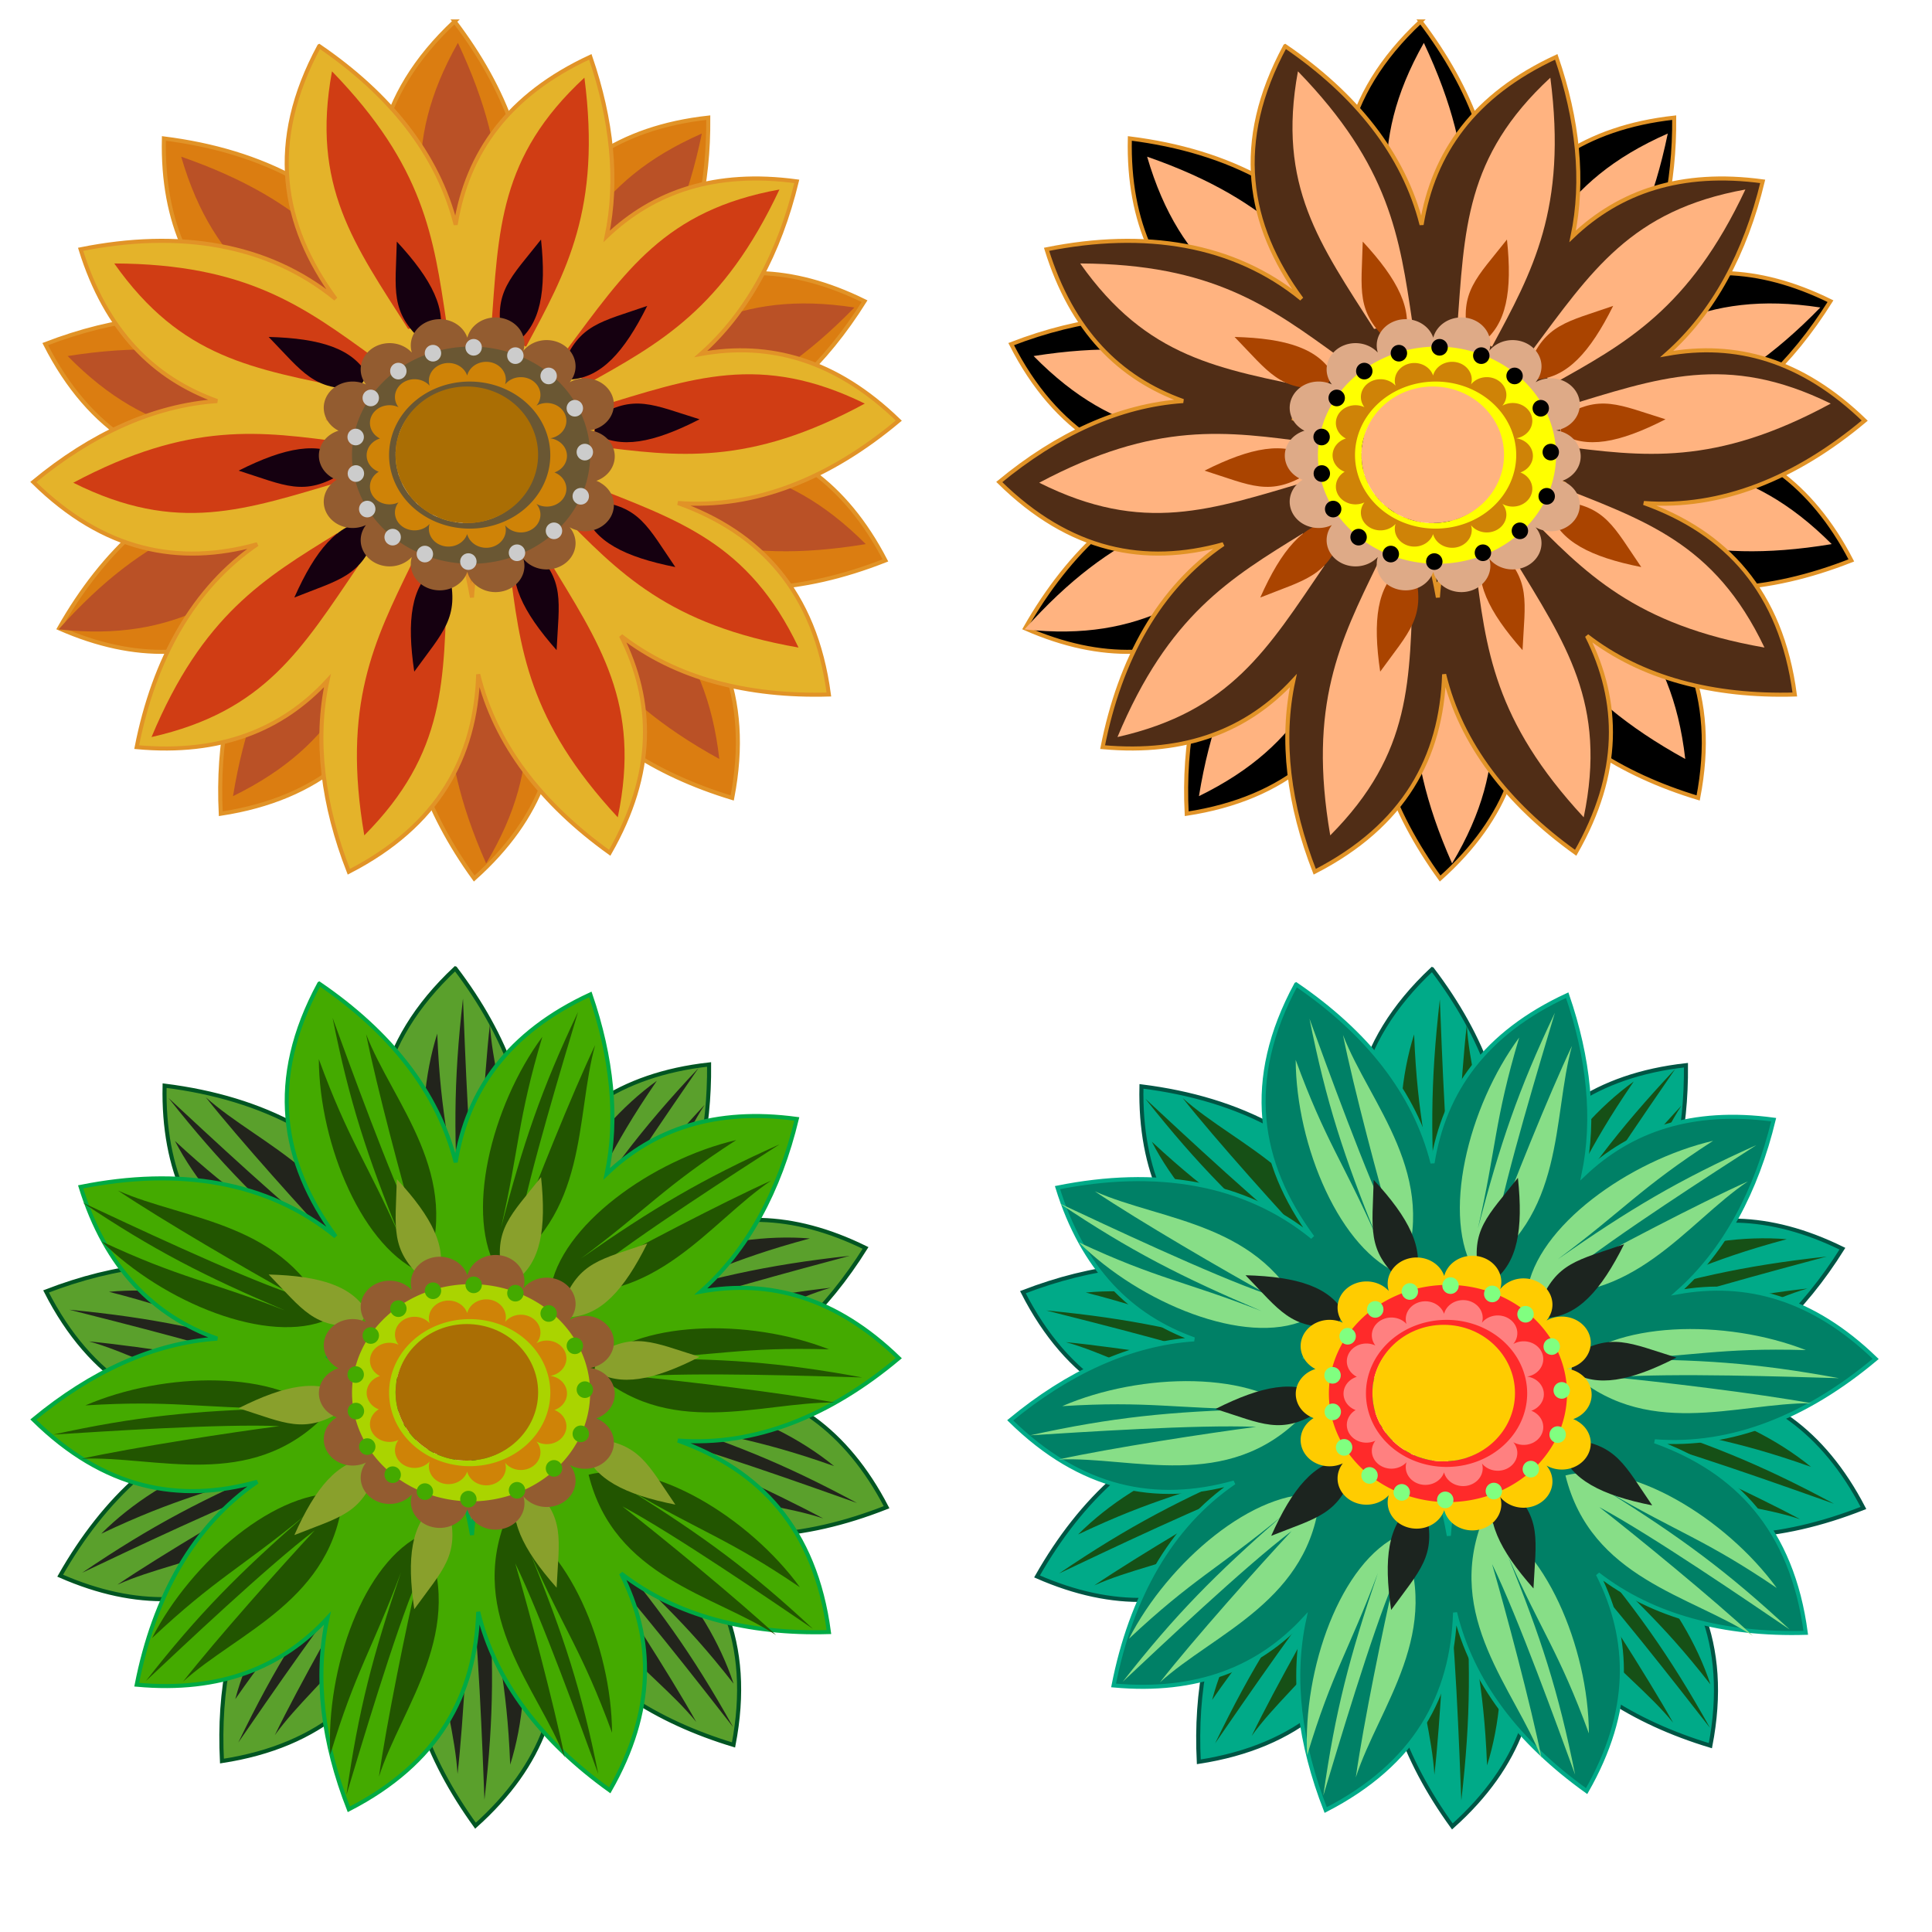
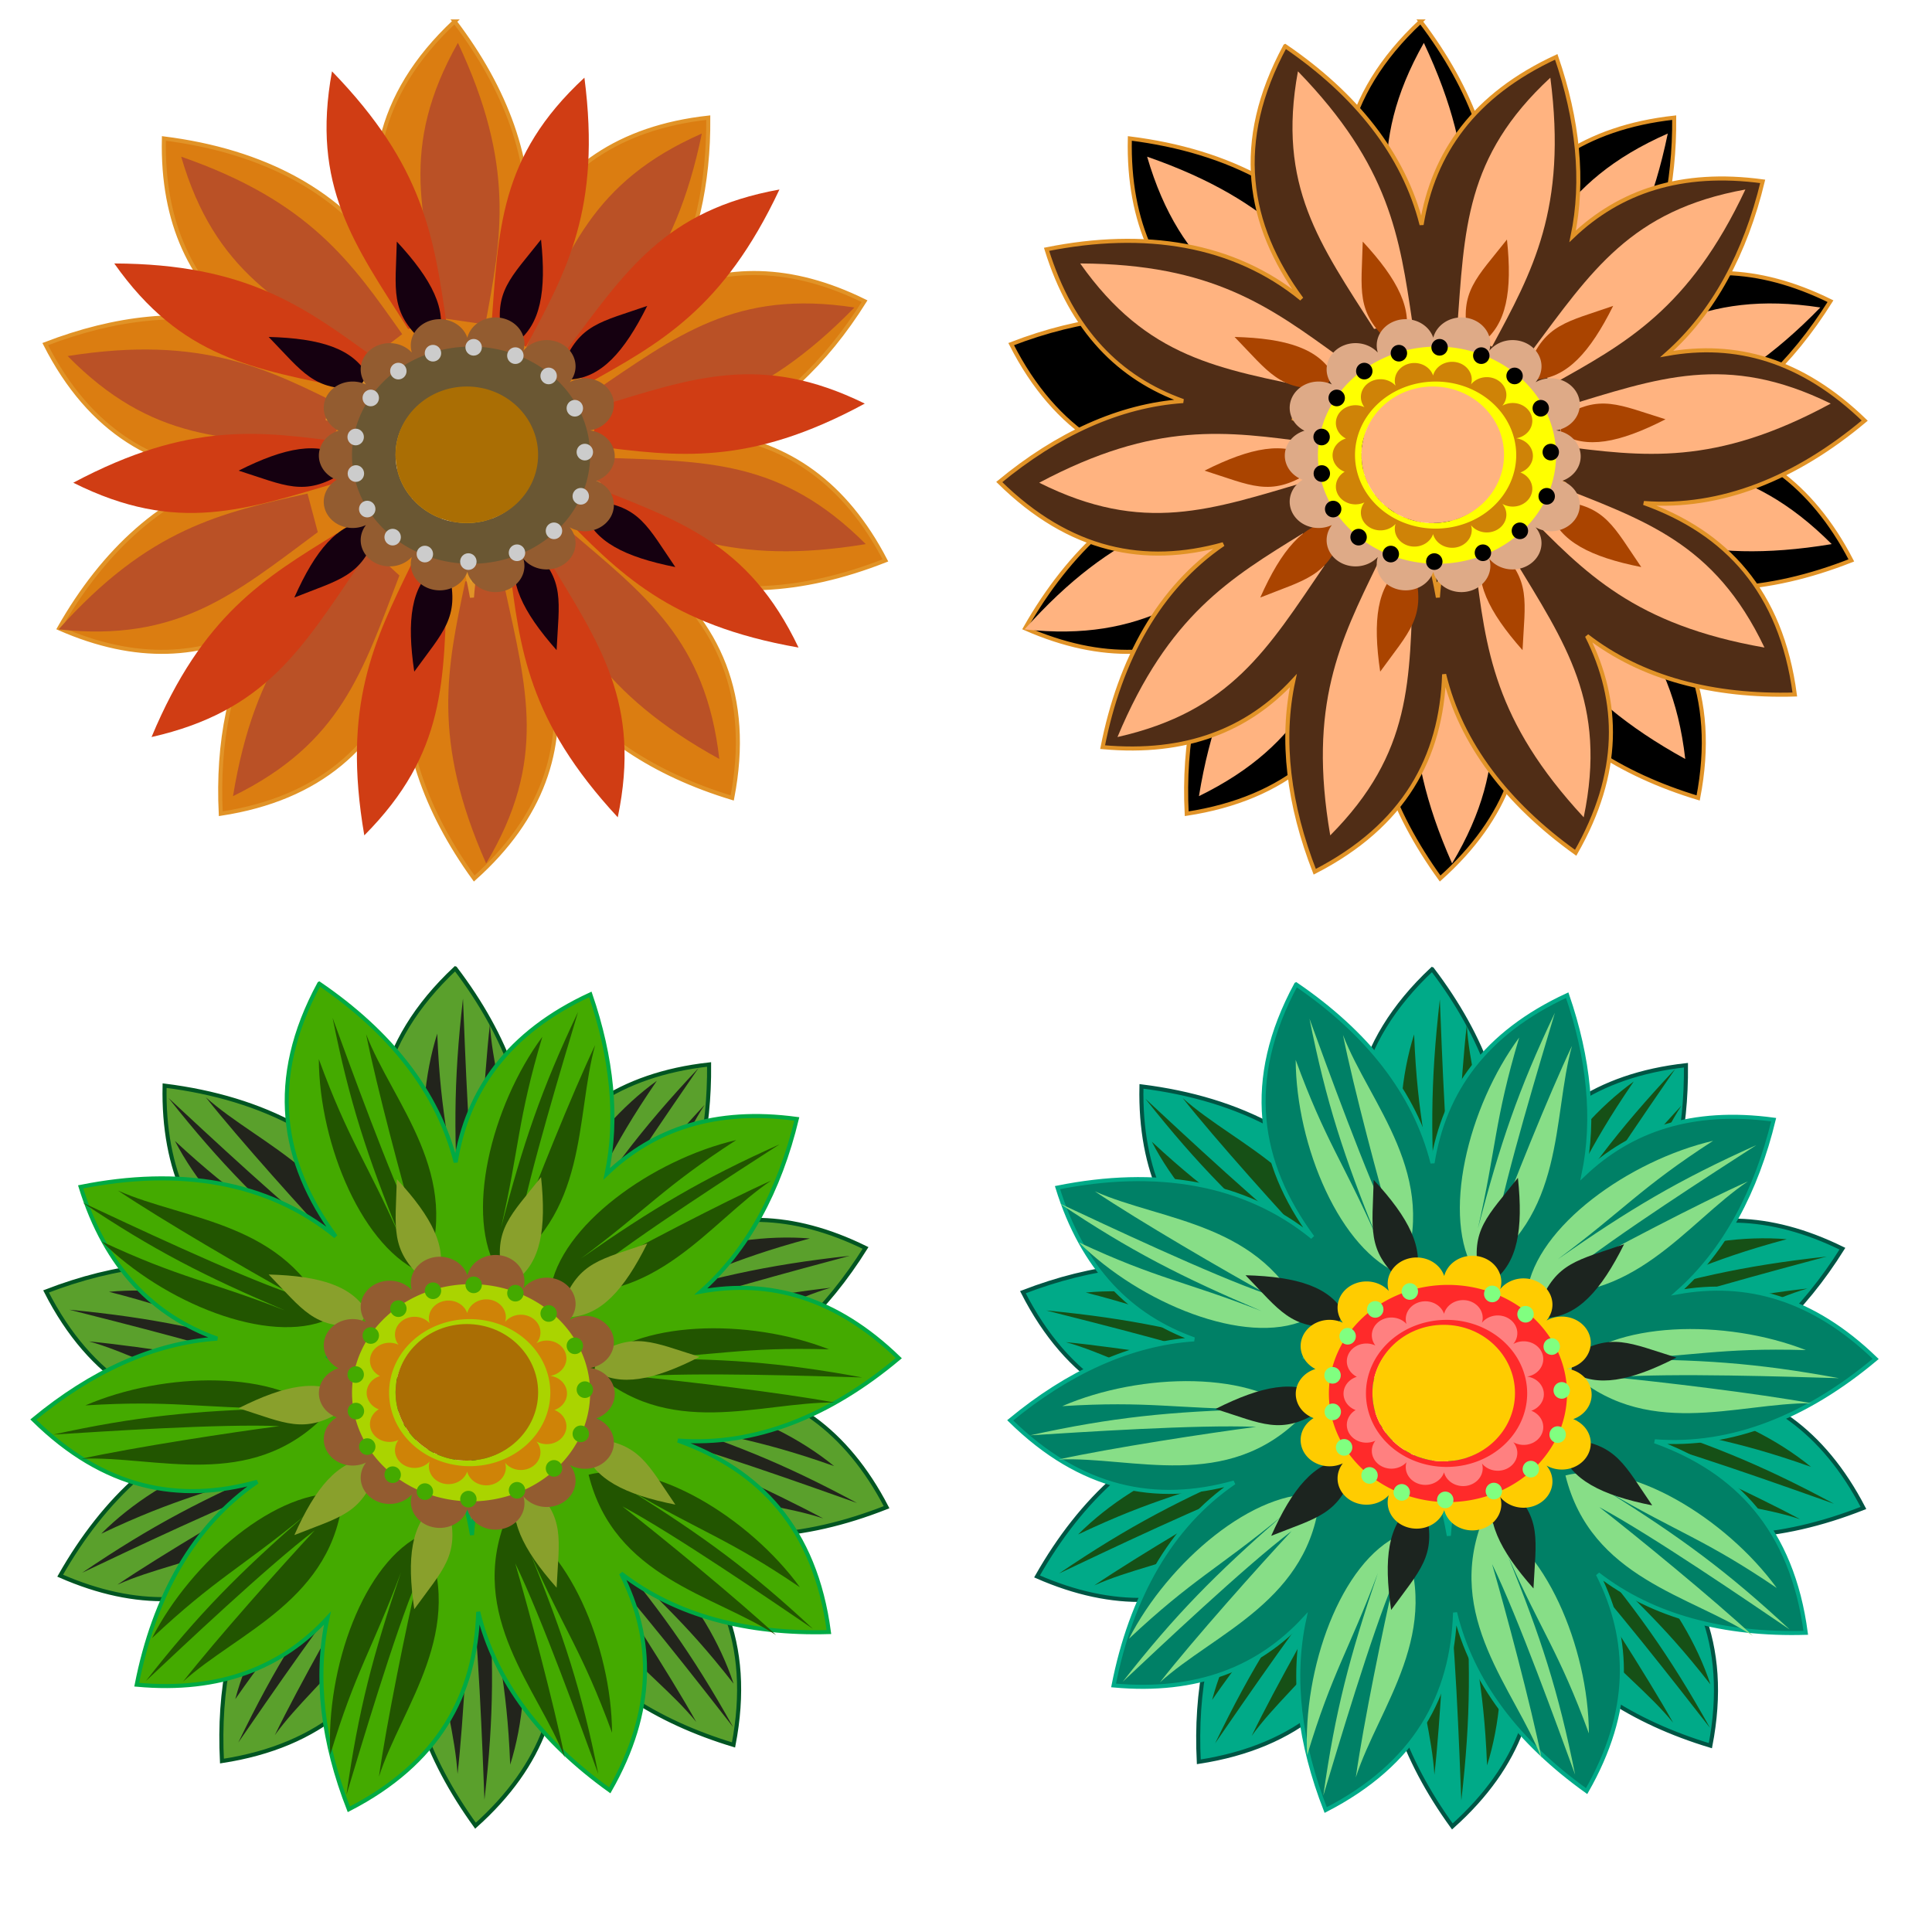
<svg xmlns="http://www.w3.org/2000/svg" version="1.1" viewBox="0 0 300 300">
  <defs>
    <filter id="d" x="-.012" y="-.012" width="1.024" height="1.024" color-interpolation-filters="sRGB">
      <feGaussianBlur stdDeviation="0.618" />
    </filter>
    <filter id="b" x="-.024" y="-.024" width="1.048" height="1.048" color-interpolation-filters="sRGB">
      <feGaussianBlur stdDeviation="1.234" />
    </filter>
    <filter id="a" x="-.024" y="-.024" width="1.048" height="1.048" color-interpolation-filters="sRGB">
      <feGaussianBlur stdDeviation="1.234" />
    </filter>
    <filter id="c" x="-.012" y="-.012" width="1.024" height="1.024" color-interpolation-filters="sRGB">
      <feGaussianBlur stdDeviation="0.618" />
    </filter>
  </defs>
  <g transform="translate(-397.9 -760.21)">
    <g transform="matrix(.61 .034 -.034 .61 243.69 269.27)" fill-rule="evenodd">
      <path d="m412.41 787.29c-19.108 19.991-21.357 41.16-12.941 63.075-12.939-18.185-33.813-27.513-59.179-29.271 0.724 21.712 9.238 36.501 23.301 46.362-15.941-3.218-33.117-0.328-50.504 7.509 12.628 21.75 30.073 30.377 50.723 30.269-18.588 6.431-33.009 21.2-43.17 41.652 20.092 7.53 36.841 5.447 51.207-3.5-7.174 13.736-9.478 30.21-7.574 48.274 25.035-5.273 38.744-19.522 44.961-39.708-0.556 18.202 6.852 36.044 20.271 52.565 16.494-16.471 21.03-34.058 17.319-52.414 10.613 14.115 26.929 23.435 47.019 28.316 3.591-26.281-6.014-44.341-24.164-57.075 18.49 6.621 38.959 4.162 59.676-5.376-11.347-19.189-26.398-28.03-44.05-29.606 14.311-7.055 26.047-19.5 35.092-35.878-19.289-8.202-35.789-7.094-50.284 0.711 6.588-12.87 9.1-28.212 8.027-45.082-22.746 3.813-36.597 15.297-44.271 32.109 0.387-18.511-7.445-36.476-21.461-52.933zm14.31 81.257c-0.642 6.092-0.896 12.518-0.82 19.229 4.887-1.47 9.403-3.228 13.564-5.248-2.027 2.867-4.014 5.865-5.963 8.995 4.391 1.243 8.65 2.116 12.789 2.674-3.306 1.1-6.657 2.325-10.054 3.68 4.871 6.274 10.07 11.452 15.533 15.629-5.722-2.484-11.891-4.69-18.451-6.651-0.052 5.408 0.337 10.507 1.117 15.321-2.557-4.256-5.424-8.541-8.568-12.852-6.007 7.741-10.277 15.552-12.998 23.358 0.655-7.153 0.72-14.774 0.296-22.783-5.592 1.939-10.656 4.253-15.243 6.887 2.703-3.964 5.312-8.197 7.837-12.676-6.119-1.448-11.968-2.235-17.551-2.416 5.787-1.53 11.741-3.517 17.838-5.891-5.243-6.866-10.884-12.441-16.84-16.839 7.14 1.991 14.884 3.448 23.133 4.454-0.856-5.319-2.091-10.262-3.66-14.86 2.838 4.58 6.04 9.187 9.583 13.817 3.404-4.603 6.199-9.216 8.459-13.826z" fill="#db7d11" stroke="#e19327" stroke-width="1.031px" />
      <g transform="matrix(.992 .28 -.281 .989 88.028 -127.11)" fill="#ba5126">
        <path d="m567.02 840.44 9.699-1.837c-3.202-21.475-5.636-39.52-29.051-63.633-5.355 29.137 5.604 43.922 19.352 65.47z" />
        <path d="m588.12 840.61 8.868 4.335c10.293-19.117 19.147-35.028 14.83-68.361-21.734 20.132-21.808 38.535-23.698 64.026z" />
        <path d="m606.96 846.22 5.142 8.426c18.962-10.576 34.986-19.223 49.282-49.643-29.152 5.275-39.116 20.747-54.425 41.217z" />
        <path d="m614.81 860.33-0.856 9.834c21.54 2.728 39.57 5.267 69.12-10.751-26.602-13.039-43.8-6.489-68.265 0.917z" />
        <path d="m612.15 879.75-6.776 7.178c15.193 15.511 27.751 28.696 60.86 34.484-12.759-26.737-30.308-32.279-54.084-41.662z" />
        <path d="m602.47 898.65-9.739 1.611c2.702 21.543 4.715 39.64 27.563 64.292 6.031-29.005-4.581-44.041-17.824-65.903z" />
        <path d="m576.9 904.19-9.04-3.964c-9.49 19.528-17.677 35.792-11.98 68.918 20.88-21.016 20.19-39.407 21.021-64.954z" />
        <path d="m554.39 900.61-5.504-8.194c-18.484 11.39-34.118 20.725-47.078 51.738 28.895-6.537 38.178-22.428 52.582-43.543z" />
        <path d="m550.19 879.15 0.934-9.827c-21.517-2.9-39.527-5.583-69.204 10.198 26.497 13.251 43.747 6.838 68.27-0.371z" />
        <path d="m552.66 855.76 5.471-8.216c-17.587-12.732-32.186-23.614-65.797-23.746 17.078 24.207 35.31 26.716 60.327 31.962z" />
      </g>
    </g>
    <g transform="matrix(.611 0 0 .611 213.21 282.59)">
-       <path d="m383.4 793.42c-13.154 24.326-9.735 45.338 4.168 64.254-17.281-14.125-39.876-17.612-64.807-12.611 6.43 20.75 18.545 32.768 34.713 38.566-16.225 1.103-32.029 8.426-46.73 20.574 17.921 17.646 37.025 21.361 56.914 15.807-16.231 11.109-26.242 29.161-30.645 51.57 21.367 1.96 36.972-4.471 48.467-16.893-3.293 15.143-1.167 31.64 5.438 48.561 22.755-11.694 32.217-29.057 32.885-50.168 4.269 17.703 16.123 32.957 33.428 45.35 11.561-20.241 11.294-38.401 2.869-55.127 13.963 10.813 32.16 15.495 52.826 14.9-3.473-26.297-17.505-41.181-38.373-48.672 19.582 1.506 38.676-6.27 56.141-20.938-16.01-15.514-32.861-20.068-50.303-16.928 11.941-10.583 19.975-25.684 24.377-43.869-20.77-2.819-36.392 2.605-48.312 13.959 2.957-14.153 1.33-29.613-4.158-45.602-20.933 9.681-31.261 24.415-34.225 42.656-4.513-17.957-16.81-33.217-34.672-45.391zm35.252 74.598c0.989 6.045 2.44 12.311 4.285 18.764 4.325-2.708 8.218-5.595 11.697-8.643-1.199 3.3-2.324 6.716-3.377 10.25 4.564 0.04 8.902-0.242 13.041-0.797-2.899 1.933-5.807 4-8.727 6.203 6.355 4.766 12.736 8.388 19.107 10.975-6.174-0.886-12.707-1.385-19.553-1.545 1.377 5.23 3.099 10.046 5.121 14.482-3.59-3.43-7.486-6.806-11.656-10.135-3.75 9.052-5.808 17.713-6.371 25.961-1.257-7.072-3.205-14.44-5.729-22.053-4.882 3.346-9.155 6.915-12.885 10.666 1.561-4.537 2.96-9.309 4.213-14.295-6.285 0.218-12.133 1.003-17.566 2.303 5.178-3.003 10.397-6.492 15.65-10.391-6.87-5.239-13.782-9.127-20.688-11.797 7.413 0.036 15.266-0.603 23.488-1.811-2.229-4.904-4.725-9.346-7.453-13.367 3.946 3.669 8.251 7.267 12.891 10.797 2.068-5.338 3.547-10.526 4.51-15.568z" fill="#e4b32a" fill-rule="evenodd" stroke="#e19327" stroke-width="1.031px" />
+       <path d="m383.4 793.42zm35.252 74.598c0.989 6.045 2.44 12.311 4.285 18.764 4.325-2.708 8.218-5.595 11.697-8.643-1.199 3.3-2.324 6.716-3.377 10.25 4.564 0.04 8.902-0.242 13.041-0.797-2.899 1.933-5.807 4-8.727 6.203 6.355 4.766 12.736 8.388 19.107 10.975-6.174-0.886-12.707-1.385-19.553-1.545 1.377 5.23 3.099 10.046 5.121 14.482-3.59-3.43-7.486-6.806-11.656-10.135-3.75 9.052-5.808 17.713-6.371 25.961-1.257-7.072-3.205-14.44-5.729-22.053-4.882 3.346-9.155 6.915-12.885 10.666 1.561-4.537 2.96-9.309 4.213-14.295-6.285 0.218-12.133 1.003-17.566 2.303 5.178-3.003 10.397-6.492 15.65-10.391-6.87-5.239-13.782-9.127-20.688-11.797 7.413 0.036 15.266-0.603 23.488-1.811-2.229-4.904-4.725-9.346-7.453-13.367 3.946 3.669 8.251 7.267 12.891 10.797 2.068-5.338 3.547-10.526 4.51-15.568z" fill="#e4b32a" fill-rule="evenodd" stroke="#e19327" stroke-width="1.031px" />
      <g transform="translate(-161.02 24.859)" fill="#d03d14" fill-rule="evenodd">
        <path d="m567.02 840.44 9.699-1.837c-3.202-21.475-5.636-39.52-29.051-63.633-5.355 29.137 5.604 43.922 19.352 65.47z" />
        <path d="m588.12 840.61 8.868 4.335c10.293-19.117 19.147-35.028 14.83-68.361-21.734 20.132-21.808 38.535-23.698 64.026z" />
        <path d="m606.96 846.22 5.142 8.426c18.962-10.576 34.986-19.223 49.282-49.643-29.152 5.275-39.116 20.747-54.425 41.217z" />
        <path d="m614.81 860.33-0.856 9.834c21.54 2.728 39.57 5.267 69.12-10.751-26.602-13.039-43.8-6.489-68.265 0.917z" />
        <path d="m612.15 879.75-6.776 7.178c15.193 15.511 27.751 28.696 60.86 34.484-12.759-26.737-30.308-32.279-54.084-41.662z" />
        <path d="m602.47 898.65-9.739 1.611c2.702 21.543 4.715 39.64 27.563 64.292 6.031-29.005-4.581-44.041-17.824-65.903z" />
        <path d="m576.9 904.19-9.04-3.964c-9.49 19.528-17.677 35.792-11.98 68.918 20.88-21.016 20.19-39.407 21.021-64.954z" />
        <path d="m554.39 900.61-5.504-8.194c-18.484 11.39-34.118 20.725-47.078 51.738 28.895-6.537 38.178-22.428 52.582-43.543z" />
        <path d="m550.19 879.15 0.934-9.827c-21.517-2.9-39.527-5.583-69.204 10.198 26.497 13.251 43.747 6.838 68.27-0.371z" />
        <path d="m552.66 855.76 5.471-8.216c-17.587-12.732-32.186-23.614-65.797-23.746 17.078 24.207 35.31 26.716 60.327 31.962z" />
      </g>
      <g transform="translate(-94.353 -187.01)" fill="#150010" fill-rule="evenodd">
        <path d="m504.15 1055.6 3.973-0.752c2.169-7.345-1.6-14.983-10.649-24.738-0.316 12.444-1.799 17.818 6.676 25.491z" />
        <path d="m524.21 1054 3.632 1.776c6.135-4.584 7.689-12.958 6.282-26.19-7.703 9.778-12.109 13.195-9.914 24.414z" />
        <path d="m539.62 1061.7 2.106 3.451c7.638-0.564 13.454-6.785 19.387-18.696-11.754 4.097-17.307 4.606-21.493 15.244z" />
-         <path d="m548.07 1074.8-0.35 4.028c6.484 4.075 14.857 2.514 26.697-3.558-11.894-3.671-16.667-6.553-26.346-0.47z" />
        <path d="m547.89 1096.1-2.775 2.94c2.553 7.22 10.086 11.194 23.138 13.785-7.045-10.262-8.998-15.485-20.362-16.725z" />
        <path d="m532 1108.3-3.989 0.66c-2.339 7.292 1.251 15.016 10.071 24.979 0.605-12.433 2.213-17.772-6.082-25.639z" />
        <path d="m510.8 1114.6-3.703-1.623c-5.939 4.835-7.145 13.266-5.19 26.428 7.291-10.089 11.551-13.686 8.893-24.805z" />
        <path d="m492.24 1104.4-2.254-3.356c-7.606 0.895-13.146 7.364-18.556 19.521 11.565-4.604 17.09-5.354 20.81-16.164z" />
        <path d="m483.61 1089 0.383-4.025c-6.451-4.127-14.836-2.632-26.724 3.345 11.864 3.766 16.614 6.686 26.342 0.68z" />
        <path d="m487.79 1067.4 2.241-3.365c-3.732-6.687-11.827-9.336-25.128-9.693 8.672 8.93 11.476 13.749 22.888 13.058z" />
      </g>
      <g transform="matrix(1.056 0 0 1.034 150.8 -39.917)" shape-rendering="auto">
        <path d="m255.79 878.04c-15.999-7.6e-4 -28.97 12.686-28.971 28.336-1.8e-4 15.651 12.971 28.339 28.971 28.338 15.999-3e-4 29.946-12.297 29.946-27.947-9.2e-4 -15.65-13.948-28.727-29.946-28.727zm0.221 11.944c9.474 1.6e-4 16.269 7.125 16.27 16.392 4.3e-4 9.268-7.016 16.781-16.491 16.781-9.474-1.6e-4 -17.155-7.513-17.154-16.781 6.8e-4 -9.267 7.902-16.392 17.375-16.392z" color="#000000" color-rendering="auto" fill="#6a5733" image-rendering="auto" solid-color="#000000" style="isolation:auto;mix-blend-mode:normal" />
-         <path d="m260.46 883.53a4.715 4.372 0 0 0-4.588 3.377 4.715 4.372 0 0 0-4.5-3.086 4.715 4.372 0 0 0-4.716 4.373 4.715 4.372 0 0 0 0.184 1.204 4.715 4.372 0 0 0-3.632-1.59 4.715 4.372 0 0 0-4.716 4.372 4.715 4.372 0 0 0 0.862 2.511 4.715 4.372 0 0 0-2.165-0.493 4.715 4.372 0 0 0-4.716 4.373 4.715 4.372 0 0 0 2.409 3.809 4.715 4.372 0 0 0-3.203 4.136 4.715 4.372 0 0 0 2.907 4.037 4.715 4.372 0 0 0-2.113 3.644 4.715 4.372 0 0 0 4.716 4.372 4.715 4.372 0 0 0 2.163-0.492 4.715 4.372 0 0 0-0.861 2.51 4.715 4.372 0 0 0 4.716 4.372 4.715 4.372 0 0 0 3.632-1.59 4.715 4.372 0 0 0-0.184 1.205 4.715 4.372 0 0 0 4.716 4.372 4.715 4.372 0 0 0 4.5-3.084 4.715 4.372 0 0 0 4.588 3.377 4.715 4.372 0 0 0 4.714-4.373 4.715 4.372 0 0 0-0.183-1.189 4.715 4.372 0 0 0 3.799 1.789 4.715 4.372 0 0 0 4.716-4.372 4.715 4.372 0 0 0-0.97-2.648 4.715 4.372 0 0 0 2.498 0.668 4.715 4.372 0 0 0 4.716-4.372 4.715 4.372 0 0 0-2.868-4.019 4.715 4.372 0 0 0 3.011-4.076 4.715 4.372 0 0 0-4.021-4.319 4.715 4.372 0 0 0 3.879-4.301 4.715 4.372 0 0 0-4.716-4.373 4.715 4.372 0 0 0-2.497 0.666 4.715 4.372 0 0 0 0.969-2.647 4.715 4.372 0 0 0-4.716-4.372 4.715 4.372 0 0 0-3.797 1.789 4.715 4.372 0 0 0 0.181-1.189 4.715 4.372 0 0 0-4.714-4.372zm-3.983 4.853a19.399 18.073 0 0 1 19.4 18.074 19.399 18.073 0 0 1-19.4 18.072 19.399 18.073 0 0 1-19.399-18.072 19.399 18.073 0 0 1 19.399-18.074z" color="#000000" color-rendering="auto" fill="#cf8307" image-rendering="auto" solid-color="#000000" style="isolation:auto;mix-blend-mode:normal" />
        <ellipse cx="255.79" cy="906.38" rx="17.155" ry="16.78" color="#000000" color-rendering="auto" fill="#aa6e04" image-rendering="auto" solid-color="#000000" style="isolation:auto;mix-blend-mode:normal" />
        <path d="m262.69 872.62a6.965 6.458 0 0 0-6.776 4.989 6.965 6.458 0 0 0-6.646-4.558 6.965 6.458 0 0 0-6.965 6.459 6.965 6.458 0 0 0 0.272 1.778 6.965 6.458 0 0 0-5.365-2.349 6.965 6.458 0 0 0-6.965 6.457 6.965 6.458 0 0 0 1.274 3.709 6.965 6.458 0 0 0-3.197-0.728 6.965 6.458 0 0 0-6.965 6.459 6.965 6.458 0 0 0 3.557 5.627 6.965 6.458 0 0 0-4.731 6.109 6.965 6.458 0 0 0 4.294 5.963 6.965 6.458 0 0 0-3.12 5.382 6.965 6.458 0 0 0 6.965 6.457 6.965 6.458 0 0 0 3.195-0.726 6.965 6.458 0 0 0-1.272 3.707 6.965 6.458 0 0 0 6.965 6.457 6.965 6.458 0 0 0 5.365-2.349 6.965 6.458 0 0 0-0.272 1.78 6.965 6.458 0 0 0 6.965 6.457 6.965 6.458 0 0 0 6.646-4.556 6.965 6.458 0 0 0 6.776 4.989 6.965 6.458 0 0 0 6.963-6.459 6.965 6.458 0 0 0-0.27-1.756 6.965 6.458 0 0 0 5.611 2.642 6.965 6.458 0 0 0 6.965-6.457 6.965 6.458 0 0 0-1.433-3.912 6.965 6.458 0 0 0 3.689 0.986 6.965 6.458 0 0 0 6.965-6.457 6.965 6.458 0 0 0-4.237-5.936 6.965 6.458 0 0 0 4.447-6.02 6.965 6.458 0 0 0-5.939-6.378 6.965 6.458 0 0 0 5.729-6.353 6.965 6.458 0 0 0-6.965-6.459 6.965 6.458 0 0 0-3.687 0.984 6.965 6.458 0 0 0 1.431-3.91 6.965 6.458 0 0 0-6.965-6.457 6.965 6.458 0 0 0-5.609 2.642 6.965 6.458 0 0 0 0.268-1.756 6.965 6.458 0 0 0-6.963-6.457zm-5.882 7.168a28.653 26.693 0 0 1 28.654 26.695 28.653 26.693 0 0 1-28.654 26.693 28.653 26.693 0 0 1-28.652-26.693 28.653 26.693 0 0 1 28.652-26.695z" color="#000000" color-rendering="auto" fill="#935c30" image-rendering="auto" solid-color="#000000" style="isolation:auto;mix-blend-mode:normal" />
        <g transform="translate(108.67 6.392)" fill="#ccc">
          <ellipse cx="124" cy="886.02" rx="1.978" ry="2.048" color="#000000" color-rendering="auto" image-rendering="auto" solid-color="#000000" style="isolation:auto;mix-blend-mode:normal" />
          <ellipse cx="130.64" cy="879.42" rx="1.978" ry="2.048" color="#000000" color-rendering="auto" image-rendering="auto" solid-color="#000000" style="isolation:auto;mix-blend-mode:normal" />
          <ellipse cx="138.97" cy="875.02" rx="1.978" ry="2.048" color="#000000" color-rendering="auto" image-rendering="auto" solid-color="#000000" style="isolation:auto;mix-blend-mode:normal" />
          <ellipse cx="158.8" cy="875.62" rx="1.978" ry="2.048" color="#000000" color-rendering="auto" image-rendering="auto" solid-color="#000000" style="isolation:auto;mix-blend-mode:normal" />
          <ellipse cx="166.81" cy="880.61" rx="1.978" ry="2.048" color="#000000" color-rendering="auto" image-rendering="auto" solid-color="#000000" style="isolation:auto;mix-blend-mode:normal" />
          <ellipse cx="173.11" cy="888.55" rx="1.978" ry="2.048" color="#000000" color-rendering="auto" image-rendering="auto" solid-color="#000000" style="isolation:auto;mix-blend-mode:normal" />
          <ellipse cx="175.52" cy="899.33" rx="1.978" ry="2.048" color="#000000" color-rendering="auto" image-rendering="auto" solid-color="#000000" style="isolation:auto;mix-blend-mode:normal" />
          <ellipse cx="174.54" cy="910.19" rx="1.978" ry="2.048" color="#000000" color-rendering="auto" image-rendering="auto" solid-color="#000000" style="isolation:auto;mix-blend-mode:normal" />
          <ellipse cx="168.09" cy="918.68" rx="1.978" ry="2.048" color="#000000" color-rendering="auto" image-rendering="auto" solid-color="#000000" style="isolation:auto;mix-blend-mode:normal" />
          <ellipse cx="159.19" cy="924.07" rx="1.978" ry="2.048" color="#000000" color-rendering="auto" image-rendering="auto" solid-color="#000000" style="isolation:auto;mix-blend-mode:normal" />
          <ellipse cx="147.49" cy="926.24" rx="1.978" ry="2.048" color="#000000" color-rendering="auto" image-rendering="auto" solid-color="#000000" style="isolation:auto;mix-blend-mode:normal" />
          <ellipse cx="137.02" cy="924.39" rx="1.978" ry="2.048" color="#000000" color-rendering="auto" image-rendering="auto" solid-color="#000000" style="isolation:auto;mix-blend-mode:normal" />
          <ellipse cx="129.27" cy="920.23" rx="1.978" ry="2.048" color="#000000" color-rendering="auto" image-rendering="auto" solid-color="#000000" style="isolation:auto;mix-blend-mode:normal" />
          <ellipse cx="123.15" cy="913.33" rx="1.978" ry="2.048" color="#000000" color-rendering="auto" image-rendering="auto" solid-color="#000000" style="isolation:auto;mix-blend-mode:normal" />
          <ellipse cx="120.42" cy="904.6" rx="1.978" ry="2.048" color="#000000" color-rendering="auto" image-rendering="auto" solid-color="#000000" style="isolation:auto;mix-blend-mode:normal" />
          <ellipse cx="120.37" cy="895.62" rx="1.978" ry="2.048" color="#000000" color-rendering="auto" image-rendering="auto" solid-color="#000000" style="isolation:auto;mix-blend-mode:normal" />
          <ellipse cx="148.76" cy="873.57" rx="1.978" ry="2.048" color="#000000" color-rendering="auto" image-rendering="auto" solid-color="#000000" style="isolation:auto;mix-blend-mode:normal" />
        </g>
      </g>
    </g>
  </g>
  <g transform="translate(-247.91 -760.21)">
    <g transform="matrix(.61 .034 -.034 .61 243.69 269.27)" fill-rule="evenodd">
      <path d="m412.41 787.29c-19.108 19.991-21.357 41.16-12.941 63.075-12.939-18.185-33.813-27.513-59.179-29.271 0.724 21.712 9.238 36.501 23.301 46.362-15.941-3.218-33.117-0.328-50.504 7.509 12.628 21.75 30.073 30.377 50.723 30.269-18.588 6.431-33.009 21.2-43.17 41.652 20.092 7.53 36.841 5.447 51.207-3.5-7.174 13.736-9.478 30.21-7.574 48.274 25.035-5.273 38.744-19.522 44.961-39.708-0.556 18.202 6.852 36.044 20.271 52.565 16.494-16.471 21.03-34.058 17.319-52.414 10.613 14.115 26.929 23.435 47.019 28.316 3.591-26.281-6.014-44.341-24.164-57.075 18.49 6.621 38.959 4.162 59.676-5.376-11.347-19.189-26.398-28.03-44.05-29.606 14.311-7.055 26.047-19.5 35.092-35.878-19.289-8.202-35.789-7.094-50.284 0.711 6.588-12.87 9.1-28.212 8.027-45.082-22.746 3.813-36.597 15.297-44.271 32.109 0.387-18.511-7.445-36.476-21.461-52.933zm14.31 81.257c-0.642 6.092-0.896 12.518-0.82 19.229 4.887-1.47 9.403-3.228 13.564-5.248-2.027 2.867-4.014 5.865-5.963 8.995 4.391 1.243 8.65 2.116 12.789 2.674-3.306 1.1-6.657 2.325-10.054 3.68 4.871 6.274 10.07 11.452 15.533 15.629-5.722-2.484-11.891-4.69-18.451-6.651-0.052 5.408 0.337 10.507 1.117 15.321-2.557-4.256-5.424-8.541-8.568-12.852-6.007 7.741-10.277 15.552-12.998 23.358 0.655-7.153 0.72-14.774 0.296-22.783-5.592 1.939-10.656 4.253-15.243 6.887 2.703-3.964 5.312-8.197 7.837-12.676-6.119-1.448-11.968-2.235-17.551-2.416 5.787-1.53 11.741-3.517 17.838-5.891-5.243-6.866-10.884-12.441-16.84-16.839 7.14 1.991 14.884 3.448 23.133 4.454-0.856-5.319-2.091-10.262-3.66-14.86 2.838 4.58 6.04 9.187 9.583 13.817 3.404-4.603 6.199-9.216 8.459-13.826z" stroke="#e19327" stroke-width="1.031px" />
      <g transform="matrix(.992 .28 -.281 .989 88.028 -127.11)" fill="#ffb380">
        <path d="m567.02 840.44 9.699-1.837c-3.202-21.475-5.636-39.52-29.051-63.633-5.355 29.137 5.604 43.922 19.352 65.47z" />
        <path d="m588.12 840.61 8.868 4.335c10.293-19.117 19.147-35.028 14.83-68.361-21.734 20.132-21.808 38.535-23.698 64.026z" />
        <path d="m606.96 846.22 5.142 8.426c18.962-10.576 34.986-19.223 49.282-49.643-29.152 5.275-39.116 20.747-54.425 41.217z" />
        <path d="m614.81 860.33-0.856 9.834c21.54 2.728 39.57 5.267 69.12-10.751-26.602-13.039-43.8-6.489-68.265 0.917z" />
        <path d="m612.15 879.75-6.776 7.178c15.193 15.511 27.751 28.696 60.86 34.484-12.759-26.737-30.308-32.279-54.084-41.662z" />
        <path d="m602.47 898.65-9.739 1.611c2.702 21.543 4.715 39.64 27.563 64.292 6.031-29.005-4.581-44.041-17.824-65.903z" />
        <path d="m576.9 904.19-9.04-3.964c-9.49 19.528-17.677 35.792-11.98 68.918 20.88-21.016 20.19-39.407 21.021-64.954z" />
        <path d="m554.39 900.61-5.504-8.194c-18.484 11.39-34.118 20.725-47.078 51.738 28.895-6.537 38.178-22.428 52.582-43.543z" />
-         <path d="m550.19 879.15 0.934-9.827c-21.517-2.9-39.527-5.583-69.204 10.198 26.497 13.251 43.747 6.838 68.27-0.371z" />
        <path d="m552.66 855.76 5.471-8.216c-17.587-12.732-32.186-23.614-65.797-23.746 17.078 24.207 35.31 26.716 60.327 31.962z" />
      </g>
    </g>
    <g transform="matrix(.611 0 0 .611 213.21 282.59)">
      <path d="m383.4 793.42c-13.154 24.326-9.735 45.338 4.168 64.254-17.281-14.125-39.876-17.612-64.807-12.611 6.43 20.75 18.545 32.768 34.713 38.566-16.225 1.103-32.029 8.426-46.73 20.574 17.921 17.646 37.025 21.361 56.914 15.807-16.231 11.109-26.242 29.161-30.645 51.57 21.367 1.96 36.972-4.471 48.467-16.893-3.293 15.143-1.167 31.64 5.438 48.561 22.755-11.694 32.217-29.057 32.885-50.168 4.269 17.703 16.123 32.957 33.428 45.35 11.561-20.241 11.294-38.401 2.869-55.127 13.963 10.813 32.16 15.495 52.826 14.9-3.473-26.297-17.505-41.181-38.373-48.672 19.582 1.506 38.676-6.27 56.141-20.938-16.01-15.514-32.861-20.068-50.303-16.928 11.941-10.583 19.975-25.684 24.377-43.869-20.77-2.819-36.392 2.605-48.312 13.959 2.957-14.153 1.33-29.613-4.158-45.602-20.933 9.681-31.261 24.415-34.225 42.656-4.513-17.957-16.81-33.217-34.672-45.391zm35.252 74.598c0.989 6.045 2.44 12.311 4.285 18.764 4.325-2.708 8.218-5.595 11.697-8.643-1.199 3.3-2.324 6.716-3.377 10.25 4.564 0.04 8.902-0.242 13.041-0.797-2.899 1.933-5.807 4-8.727 6.203 6.355 4.766 12.736 8.388 19.107 10.975-6.174-0.886-12.707-1.385-19.553-1.545 1.377 5.23 3.099 10.046 5.121 14.482-3.59-3.43-7.486-6.806-11.656-10.135-3.75 9.052-5.808 17.713-6.371 25.961-1.257-7.072-3.205-14.44-5.729-22.053-4.882 3.346-9.155 6.915-12.885 10.666 1.561-4.537 2.96-9.309 4.213-14.295-6.285 0.218-12.133 1.003-17.566 2.303 5.178-3.003 10.397-6.492 15.65-10.391-6.87-5.239-13.782-9.127-20.688-11.797 7.413 0.036 15.266-0.603 23.488-1.811-2.229-4.904-4.725-9.346-7.453-13.367 3.946 3.669 8.251 7.267 12.891 10.797 2.068-5.338 3.547-10.526 4.51-15.568z" fill="#502d16" fill-rule="evenodd" stroke="#e19327" stroke-width="1.031px" />
      <g transform="translate(-161.02 24.859)" fill="#ffb380" fill-rule="evenodd">
        <path d="m567.02 840.44 9.699-1.837c-3.202-21.475-5.636-39.52-29.051-63.633-5.355 29.137 5.604 43.922 19.352 65.47z" />
        <path d="m588.12 840.61 8.868 4.335c10.293-19.117 19.147-35.028 14.83-68.361-21.734 20.132-21.808 38.535-23.698 64.026z" />
        <path d="m606.96 846.22 5.142 8.426c18.962-10.576 34.986-19.223 49.282-49.643-29.152 5.275-39.116 20.747-54.425 41.217z" />
        <path d="m614.81 860.33-0.856 9.834c21.54 2.728 39.57 5.267 69.12-10.751-26.602-13.039-43.8-6.489-68.265 0.917z" />
        <path d="m612.15 879.75-6.776 7.178c15.193 15.511 27.751 28.696 60.86 34.484-12.759-26.737-30.308-32.279-54.084-41.662z" />
        <path d="m602.47 898.65-9.739 1.611c2.702 21.543 4.715 39.64 27.563 64.292 6.031-29.005-4.581-44.041-17.824-65.903z" />
        <path d="m576.9 904.19-9.04-3.964c-9.49 19.528-17.677 35.792-11.98 68.918 20.88-21.016 20.19-39.407 21.021-64.954z" />
        <path d="m554.39 900.61-5.504-8.194c-18.484 11.39-34.118 20.725-47.078 51.738 28.895-6.537 38.178-22.428 52.582-43.543z" />
        <path d="m550.19 879.15 0.934-9.827c-21.517-2.9-39.527-5.583-69.204 10.198 26.497 13.251 43.747 6.838 68.27-0.371z" />
        <path d="m552.66 855.76 5.471-8.216c-17.587-12.732-32.186-23.614-65.797-23.746 17.078 24.207 35.31 26.716 60.327 31.962z" />
      </g>
      <g transform="translate(-94.353 -187.01)" fill="#a40" fill-rule="evenodd">
        <path d="m504.15 1055.6 3.973-0.752c2.169-7.345-1.6-14.983-10.649-24.738-0.316 12.444-1.799 17.818 6.676 25.491z" />
        <path d="m524.21 1054 3.632 1.776c6.135-4.584 7.689-12.958 6.282-26.19-7.703 9.778-12.109 13.195-9.914 24.414z" />
        <path d="m539.62 1061.7 2.106 3.451c7.638-0.564 13.454-6.785 19.387-18.696-11.754 4.097-17.307 4.606-21.493 15.244z" />
        <path d="m548.07 1074.8-0.35 4.028c6.484 4.075 14.857 2.514 26.697-3.558-11.894-3.671-16.667-6.553-26.346-0.47z" />
        <path d="m547.89 1096.1-2.775 2.94c2.553 7.22 10.086 11.194 23.138 13.785-7.045-10.262-8.998-15.485-20.362-16.725z" />
        <path d="m532 1108.3-3.989 0.66c-2.339 7.292 1.251 15.016 10.071 24.979 0.605-12.433 2.213-17.772-6.082-25.639z" />
        <path d="m510.8 1114.6-3.703-1.623c-5.939 4.835-7.145 13.266-5.19 26.428 7.291-10.089 11.551-13.686 8.893-24.805z" />
        <path d="m492.24 1104.4-2.254-3.356c-7.606 0.895-13.146 7.364-18.556 19.521 11.565-4.604 17.09-5.354 20.81-16.164z" />
        <path d="m483.61 1089 0.383-4.025c-6.451-4.127-14.836-2.632-26.724 3.345 11.864 3.766 16.614 6.686 26.342 0.68z" />
        <path d="m487.79 1067.4 2.241-3.365c-3.732-6.687-11.827-9.336-25.128-9.693 8.672 8.93 11.476 13.749 22.888 13.058z" />
      </g>
      <g transform="matrix(1.056 0 0 1.034 150.8 -39.917)" shape-rendering="auto">
        <path d="m255.79 878.04c-15.999-7.6e-4 -28.97 12.686-28.971 28.336-1.8e-4 15.651 12.971 28.339 28.971 28.338 15.999-3e-4 29.946-12.297 29.946-27.947-9.2e-4 -15.65-13.948-28.727-29.946-28.727zm0.221 11.944c9.474 1.6e-4 16.269 7.125 16.27 16.392 4.3e-4 9.268-7.016 16.781-16.491 16.781-9.474-1.6e-4 -17.155-7.513-17.154-16.781 6.8e-4 -9.267 7.902-16.392 17.375-16.392z" color="#000000" color-rendering="auto" fill="#ff0" image-rendering="auto" solid-color="#000000" style="isolation:auto;mix-blend-mode:normal" />
        <path d="m260.46 883.53a4.715 4.372 0 0 0-4.588 3.377 4.715 4.372 0 0 0-4.5-3.086 4.715 4.372 0 0 0-4.716 4.373 4.715 4.372 0 0 0 0.184 1.204 4.715 4.372 0 0 0-3.632-1.59 4.715 4.372 0 0 0-4.716 4.372 4.715 4.372 0 0 0 0.862 2.511 4.715 4.372 0 0 0-2.165-0.493 4.715 4.372 0 0 0-4.716 4.373 4.715 4.372 0 0 0 2.409 3.809 4.715 4.372 0 0 0-3.203 4.136 4.715 4.372 0 0 0 2.907 4.037 4.715 4.372 0 0 0-2.113 3.644 4.715 4.372 0 0 0 4.716 4.372 4.715 4.372 0 0 0 2.163-0.492 4.715 4.372 0 0 0-0.861 2.51 4.715 4.372 0 0 0 4.716 4.372 4.715 4.372 0 0 0 3.632-1.59 4.715 4.372 0 0 0-0.184 1.205 4.715 4.372 0 0 0 4.716 4.372 4.715 4.372 0 0 0 4.5-3.084 4.715 4.372 0 0 0 4.588 3.377 4.715 4.372 0 0 0 4.714-4.373 4.715 4.372 0 0 0-0.183-1.189 4.715 4.372 0 0 0 3.799 1.789 4.715 4.372 0 0 0 4.716-4.372 4.715 4.372 0 0 0-0.97-2.648 4.715 4.372 0 0 0 2.498 0.668 4.715 4.372 0 0 0 4.716-4.372 4.715 4.372 0 0 0-2.868-4.019 4.715 4.372 0 0 0 3.011-4.076 4.715 4.372 0 0 0-4.021-4.319 4.715 4.372 0 0 0 3.879-4.301 4.715 4.372 0 0 0-4.716-4.373 4.715 4.372 0 0 0-2.497 0.666 4.715 4.372 0 0 0 0.969-2.647 4.715 4.372 0 0 0-4.716-4.372 4.715 4.372 0 0 0-3.797 1.789 4.715 4.372 0 0 0 0.181-1.189 4.715 4.372 0 0 0-4.714-4.372zm-3.983 4.853a19.399 18.073 0 0 1 19.4 18.074 19.399 18.073 0 0 1-19.4 18.072 19.399 18.073 0 0 1-19.399-18.072 19.399 18.073 0 0 1 19.399-18.074z" color="#000000" color-rendering="auto" fill="#cf8307" image-rendering="auto" solid-color="#000000" style="isolation:auto;mix-blend-mode:normal" />
        <ellipse cx="255.79" cy="906.38" rx="17.155" ry="16.78" color="#000000" color-rendering="auto" fill="#ffb380" image-rendering="auto" solid-color="#000000" style="isolation:auto;mix-blend-mode:normal" />
        <path d="m262.69 872.62a6.965 6.458 0 0 0-6.776 4.989 6.965 6.458 0 0 0-6.646-4.558 6.965 6.458 0 0 0-6.965 6.459 6.965 6.458 0 0 0 0.272 1.778 6.965 6.458 0 0 0-5.365-2.349 6.965 6.458 0 0 0-6.965 6.457 6.965 6.458 0 0 0 1.274 3.709 6.965 6.458 0 0 0-3.197-0.728 6.965 6.458 0 0 0-6.965 6.459 6.965 6.458 0 0 0 3.557 5.627 6.965 6.458 0 0 0-4.731 6.109 6.965 6.458 0 0 0 4.294 5.963 6.965 6.458 0 0 0-3.12 5.382 6.965 6.458 0 0 0 6.965 6.457 6.965 6.458 0 0 0 3.195-0.726 6.965 6.458 0 0 0-1.272 3.707 6.965 6.458 0 0 0 6.965 6.457 6.965 6.458 0 0 0 5.365-2.349 6.965 6.458 0 0 0-0.272 1.78 6.965 6.458 0 0 0 6.965 6.457 6.965 6.458 0 0 0 6.646-4.556 6.965 6.458 0 0 0 6.776 4.989 6.965 6.458 0 0 0 6.963-6.459 6.965 6.458 0 0 0-0.27-1.756 6.965 6.458 0 0 0 5.611 2.642 6.965 6.458 0 0 0 6.965-6.457 6.965 6.458 0 0 0-1.433-3.912 6.965 6.458 0 0 0 3.689 0.986 6.965 6.458 0 0 0 6.965-6.457 6.965 6.458 0 0 0-4.237-5.936 6.965 6.458 0 0 0 4.447-6.02 6.965 6.458 0 0 0-5.939-6.378 6.965 6.458 0 0 0 5.729-6.353 6.965 6.458 0 0 0-6.965-6.459 6.965 6.458 0 0 0-3.687 0.984 6.965 6.458 0 0 0 1.431-3.91 6.965 6.458 0 0 0-6.965-6.457 6.965 6.458 0 0 0-5.609 2.642 6.965 6.458 0 0 0 0.268-1.756 6.965 6.458 0 0 0-6.963-6.457zm-5.882 7.168a28.653 26.693 0 0 1 28.654 26.695 28.653 26.693 0 0 1-28.654 26.693 28.653 26.693 0 0 1-28.652-26.693 28.653 26.693 0 0 1 28.652-26.695z" color="#000000" color-rendering="auto" fill="#deaa87" image-rendering="auto" solid-color="#000000" style="isolation:auto;mix-blend-mode:normal" />
        <g transform="translate(108.67 6.392)">
          <ellipse cx="124" cy="886.02" rx="1.978" ry="2.048" color="#000000" color-rendering="auto" image-rendering="auto" solid-color="#000000" style="isolation:auto;mix-blend-mode:normal" />
          <ellipse cx="130.64" cy="879.42" rx="1.978" ry="2.048" color="#000000" color-rendering="auto" image-rendering="auto" solid-color="#000000" style="isolation:auto;mix-blend-mode:normal" />
          <ellipse cx="138.97" cy="875.02" rx="1.978" ry="2.048" color="#000000" color-rendering="auto" image-rendering="auto" solid-color="#000000" style="isolation:auto;mix-blend-mode:normal" />
          <ellipse cx="158.8" cy="875.62" rx="1.978" ry="2.048" color="#000000" color-rendering="auto" image-rendering="auto" solid-color="#000000" style="isolation:auto;mix-blend-mode:normal" />
          <ellipse cx="166.81" cy="880.61" rx="1.978" ry="2.048" color="#000000" color-rendering="auto" image-rendering="auto" solid-color="#000000" style="isolation:auto;mix-blend-mode:normal" />
          <ellipse cx="173.11" cy="888.55" rx="1.978" ry="2.048" color="#000000" color-rendering="auto" image-rendering="auto" solid-color="#000000" style="isolation:auto;mix-blend-mode:normal" />
          <ellipse cx="175.52" cy="899.33" rx="1.978" ry="2.048" color="#000000" color-rendering="auto" image-rendering="auto" solid-color="#000000" style="isolation:auto;mix-blend-mode:normal" />
          <ellipse cx="174.54" cy="910.19" rx="1.978" ry="2.048" color="#000000" color-rendering="auto" image-rendering="auto" solid-color="#000000" style="isolation:auto;mix-blend-mode:normal" />
          <ellipse cx="168.09" cy="918.68" rx="1.978" ry="2.048" color="#000000" color-rendering="auto" image-rendering="auto" solid-color="#000000" style="isolation:auto;mix-blend-mode:normal" />
          <ellipse cx="159.19" cy="924.07" rx="1.978" ry="2.048" color="#000000" color-rendering="auto" image-rendering="auto" solid-color="#000000" style="isolation:auto;mix-blend-mode:normal" />
          <ellipse cx="147.49" cy="926.24" rx="1.978" ry="2.048" color="#000000" color-rendering="auto" image-rendering="auto" solid-color="#000000" style="isolation:auto;mix-blend-mode:normal" />
          <ellipse cx="137.02" cy="924.39" rx="1.978" ry="2.048" color="#000000" color-rendering="auto" image-rendering="auto" solid-color="#000000" style="isolation:auto;mix-blend-mode:normal" />
          <ellipse cx="129.27" cy="920.23" rx="1.978" ry="2.048" color="#000000" color-rendering="auto" image-rendering="auto" solid-color="#000000" style="isolation:auto;mix-blend-mode:normal" />
          <ellipse cx="123.15" cy="913.33" rx="1.978" ry="2.048" color="#000000" color-rendering="auto" image-rendering="auto" solid-color="#000000" style="isolation:auto;mix-blend-mode:normal" />
          <ellipse cx="120.42" cy="904.6" rx="1.978" ry="2.048" color="#000000" color-rendering="auto" image-rendering="auto" solid-color="#000000" style="isolation:auto;mix-blend-mode:normal" />
          <ellipse cx="120.37" cy="895.62" rx="1.978" ry="2.048" color="#000000" color-rendering="auto" image-rendering="auto" solid-color="#000000" style="isolation:auto;mix-blend-mode:normal" />
          <ellipse cx="148.76" cy="873.57" rx="1.978" ry="2.048" color="#000000" color-rendering="auto" image-rendering="auto" solid-color="#000000" style="isolation:auto;mix-blend-mode:normal" />
        </g>
      </g>
    </g>
  </g>
  <g transform="translate(-.356 5.893)">
    <g transform="translate(-1.662)" fill-rule="evenodd">
      <path d="m72.717 144.48c-12.331 11.556-14.414 24.398-10.015 38.052-7.285-11.531-19.707-17.923-35.126-19.848-0.287 13.272 4.41 22.583 12.661 29.071-9.618-2.499-20.196-1.312-31.069 2.885 6.974 13.696 17.33 19.546 29.933 20.174-11.558 3.3-20.853 11.827-27.741 23.965 12.006 5.27 22.297 4.561 31.363-0.415-4.839 8.14-6.798 18.115-6.243 29.201 15.453-2.376 24.296-10.61 28.768-22.719-0.951 11.088 2.97 22.223 10.603 32.755 10.617-9.496 13.976-20.075 12.328-31.4 6.002 8.969 15.644 15.204 27.739 18.857 3.074-15.916-2.18-27.258-12.827-35.637 11.06 4.661 23.632 3.848 36.594-1.276-6.279-12.09-15.166-17.99-25.884-19.544 8.969-3.824 16.548-11.024 22.618-20.713-11.494-5.652-21.599-5.531-30.706-1.255 4.452-7.632 6.5-16.909 6.412-27.238-14.007 1.562-22.845 8.104-28.091 18.105 0.858-11.282-3.318-22.507-11.317-33.019zm6.002 50.062c-0.596 3.696-0.967 7.608-1.146 11.706 3.031-0.733 5.846-1.653 8.453-2.747-1.333 1.681-2.647 3.444-3.941 5.288 2.638 0.906 5.207 1.582 7.714 2.061-2.054 0.56-4.14 1.195-6.259 1.907 2.762 3.992 5.76 7.326 8.953 10.058-3.408-1.708-7.098-3.261-11.035-4.678-0.213 3.298-0.147 6.423 0.167 9.386-1.417-2.683-3.023-5.394-4.796-8.13-3.925 4.522-6.793 9.144-8.716 13.816 0.64-4.343 0.936-8.991 0.946-13.892-3.477 0.995-6.645 2.237-9.532 3.69 1.783-2.328 3.517-4.823 5.208-7.471-3.685-1.089-7.227-1.766-10.628-2.064 3.582-0.739 7.282-1.752 11.082-2.995-2.969-4.366-6.223-7.957-9.71-10.841 4.29 1.455 8.966 2.604 13.966 3.495-0.343-3.274-0.931-6.332-1.734-9.19 1.578 2.89 3.377 5.809 5.383 8.752 2.231-2.695 4.092-5.415 5.626-8.152z" fill="#5aa02c" stroke="#052" stroke-width=".63px" />
      <g fill="#22241c" filter="url(#b)">
        <path d="m33.97 164.49c5.173 6.545 15.589 18.113 20.557 23.378-7.305-5.482-20.742-18.068-26.342-23.267 8.233 10.416 14.49 16.635 24.76 25.534-9.937-8.097-13.836-9.647-23.759-18.858 6.143 11.88 19.654 23.301 29.783 22.241-1.486-16.414-16.43-21.356-24.999-29.029z" />
        <path d="m78.091 153.17c-0.949 8.288-1.724 23.835-1.915 31.072-1.312-9.039-1.961-27.438-2.265-35.073-1.51 13.191-1.46 22.013-0.456 35.565-1.334-12.749-3.005-16.597-3.542-30.126-4.024 12.754-2.501 30.38 5.427 36.773 10.523-12.684 3.414-26.728 2.752-38.21z" />
        <path d="m111.43 165.67c-5.718 6.074-15.638 18.071-20.119 23.756 4.355-8.029 14.84-23.162 19.163-29.462-9.1 9.668-14.337 16.768-21.638 28.229 6.556-11.015 7.519-15.098 15.18-26.262-10.853 7.814-20.176 22.851-17.646 32.716 16.02-3.871 18.723-19.378 25.06-28.976z" />
        <path d="m130.99 194.07c-8.292 0.911-23.625 3.599-30.724 5.016 8.524-3.282 26.322-7.991 33.7-9.978-13.198 1.449-21.79 3.452-34.782 7.433 12.136-4.125 15.519-6.607 28.593-10.128-13.329-1.099-30.179 4.291-34.657 13.438 14.7 7.452 26.82-2.591 37.871-5.781z" />
        <path d="m129.84 229.89c-7.345-3.955-21.496-10.44-28.146-13.301 8.881 2.133 26.209 8.354 33.412 10.903-11.69-6.294-19.902-9.519-32.86-13.613 12.334 3.489 16.528 3.364 29.291 7.882-10.352-8.467-27.286-13.589-36.163-8.597 7.877 14.476 23.556 13.083 34.465 16.725z" />
        <path d="m110.13 261.49c-4.071-7.281-12.525-20.352-16.597-26.337 6.345 6.569 17.621 21.124 22.327 27.143-6.48-11.588-11.674-18.719-20.406-29.132 8.53 9.568 12.134 11.715 20.474 22.382-4.184-12.702-15.717-26.118-25.886-26.676-1.131 16.442 12.843 23.688 20.088 32.62z" />
        <path d="m73.064 269.56c0.949-8.288 1.724-23.835 1.915-31.072 1.312 9.039 1.961 27.438 2.265 35.073 1.51-13.191 1.46-22.013 0.456-35.565 1.334 12.749 3.005 16.597 3.542 30.126 4.024-12.754 2.501-30.38-5.427-36.773-10.523 12.684-3.414 26.728-2.752 38.21z" />
        <path d="m44.693 263.54c3.631-7.51 11.292-21.061 15.001-27.278-5.943 6.935-16.333 22.135-20.673 28.423 5.779-11.953 10.54-19.381 18.636-30.294-7.946 10.058-11.416 12.417-19.106 23.56 3.421-12.929 14.136-27.007 24.253-28.168 2.107 16.346-11.41 24.41-18.112 33.757z" />
        <path d="m20.259 240.17c6.904-4.681 20.323-12.573 26.647-16.095-8.618 3.026-25.223 10.977-32.129 14.246 10.989-7.451 18.83-11.495 31.304-16.885-11.915 4.726-16.1 5.029-28.338 10.821 9.437-9.476 25.762-16.294 35.101-12.231-6.364 15.203-22.103 15.411-32.585 20.145z" />
        <path d="m15.834 202.4c8.304 0.794 23.673 3.266 30.792 4.582-8.569-3.162-26.432-7.619-33.837-9.502 13.217 1.263 21.836 3.145 34.884 6.942-12.193-3.954-15.611-6.387-28.733-9.724 13.312-1.287 30.237 3.865 34.843 12.948-14.594 7.658-26.854-2.213-37.948-5.247z" />
      </g>
    </g>
    <g transform="matrix(.611 0 0 .611 -184.33 -337.93)">
      <path d="m383.4 793.42c-13.154 24.326-9.735 45.338 4.168 64.254-17.281-14.125-39.876-17.612-64.807-12.611 6.43 20.75 18.545 32.768 34.713 38.566-16.225 1.103-32.029 8.426-46.73 20.574 17.921 17.646 37.025 21.361 56.914 15.807-16.231 11.109-26.242 29.161-30.645 51.57 21.367 1.96 36.972-4.471 48.467-16.893-3.293 15.143-1.167 31.64 5.438 48.561 22.755-11.694 32.217-29.057 32.885-50.168 4.269 17.703 16.123 32.957 33.428 45.35 11.561-20.241 11.294-38.401 2.869-55.127 13.963 10.813 32.16 15.495 52.826 14.9-3.473-26.297-17.505-41.181-38.373-48.672 19.582 1.506 38.676-6.27 56.141-20.938-16.01-15.514-32.861-20.068-50.303-16.928 11.941-10.583 19.975-25.684 24.377-43.869-20.77-2.819-36.392 2.605-48.312 13.959 2.957-14.153 1.33-29.613-4.158-45.602-20.933 9.681-31.261 24.415-34.225 42.656-4.513-17.957-16.81-33.217-34.672-45.391zm35.252 74.598c0.989 6.045 2.44 12.311 4.285 18.764 4.325-2.708 8.218-5.595 11.697-8.643-1.199 3.3-2.324 6.716-3.377 10.25 4.564 0.04 8.902-0.242 13.041-0.797-2.899 1.933-5.807 4-8.727 6.203 6.355 4.766 12.736 8.388 19.107 10.975-6.174-0.886-12.707-1.385-19.553-1.545 1.377 5.23 3.099 10.046 5.121 14.482-3.59-3.43-7.486-6.806-11.656-10.135-3.75 9.052-5.808 17.713-6.371 25.961-1.257-7.072-3.205-14.44-5.729-22.053-4.882 3.346-9.155 6.915-12.885 10.666 1.561-4.537 2.96-9.309 4.213-14.295-6.285 0.218-12.133 1.003-17.566 2.303 5.178-3.003 10.397-6.492 15.65-10.391-6.87-5.239-13.782-9.127-20.688-11.797 7.413 0.036 15.266-0.603 23.488-1.811-2.229-4.904-4.725-9.346-7.453-13.367 3.946 3.669 8.251 7.267 12.891 10.797 2.068-5.338 3.547-10.526 4.51-15.568z" fill="#4a0" fill-rule="evenodd" stroke="#0a4" stroke-width="1.031px" />
      <g transform="matrix(1.558 -.501 .501 1.558 196.91 606.75)" fill="#250" fill-rule="evenodd" filter="url(#d)">
        <path d="m33.97 164.49c5.173 6.545 15.589 18.113 20.557 23.378-7.305-5.482-20.742-18.068-26.342-23.267 8.233 10.416 14.49 16.635 24.76 25.534-9.937-8.097-13.836-9.647-23.759-18.858 6.143 11.88 19.654 23.301 29.783 22.241-1.486-16.414-16.43-21.356-24.999-29.029z" />
        <path d="m78.091 153.17c-0.949 8.288-1.724 23.835-1.915 31.072-1.312-9.039-1.961-27.438-2.265-35.073-1.51 13.191-1.46 22.013-0.456 35.565-1.334-12.749-3.005-16.597-3.542-30.126-4.024 12.754-2.501 30.38 5.427 36.773 10.523-12.684 3.414-26.728 2.752-38.21z" />
        <path d="m111.43 165.67c-5.718 6.074-15.638 18.071-20.119 23.756 4.355-8.029 14.84-23.162 19.163-29.462-9.1 9.668-14.337 16.768-21.638 28.229 6.556-11.015 7.519-15.098 15.18-26.262-10.853 7.814-20.176 22.851-17.646 32.716 16.02-3.871 18.723-19.378 25.06-28.976z" />
        <path d="m130.99 194.07c-8.292 0.911-23.625 3.599-30.724 5.016 8.524-3.282 26.322-7.991 33.7-9.978-13.198 1.449-21.79 3.452-34.782 7.433 12.136-4.125 15.519-6.607 28.593-10.128-13.329-1.099-30.179 4.291-34.657 13.438 14.7 7.452 26.82-2.591 37.871-5.781z" />
        <path d="m129.84 229.89c-7.345-3.955-21.496-10.44-28.146-13.301 8.881 2.133 26.209 8.354 33.412 10.903-11.69-6.294-19.902-9.519-32.86-13.613 12.334 3.489 16.528 3.364 29.291 7.882-10.352-8.467-27.286-13.589-36.163-8.597 7.877 14.476 23.556 13.083 34.465 16.725z" />
        <path d="m110.13 261.49c-4.071-7.281-12.525-20.352-16.597-26.337 6.345 6.569 17.621 21.124 22.327 27.143-6.48-11.588-11.674-18.719-20.406-29.132 8.53 9.568 12.134 11.715 20.474 22.382-4.184-12.702-15.717-26.118-25.886-26.676-1.131 16.442 12.843 23.688 20.088 32.62z" />
        <path d="m73.064 269.56c0.949-8.288 1.724-23.835 1.915-31.072 1.312 9.039 1.961 27.438 2.265 35.073 1.51-13.191 1.46-22.013 0.456-35.565 1.334 12.749 3.005 16.597 3.542 30.126 4.024-12.754 2.501-30.38-5.427-36.773-10.523 12.684-3.414 26.728-2.752 38.21z" />
        <path d="m44.693 263.54c3.631-7.51 11.292-21.061 15.001-27.278-5.943 6.935-16.333 22.135-20.673 28.423 5.779-11.953 10.54-19.381 18.636-30.294-7.946 10.058-11.416 12.417-19.106 23.56 3.421-12.929 14.136-27.007 24.253-28.168 2.107 16.346-11.41 24.41-18.112 33.757z" />
        <path d="m20.259 240.17c6.904-4.681 20.323-12.573 26.647-16.095-8.618 3.026-25.223 10.977-32.129 14.246 10.989-7.451 18.83-11.495 31.304-16.885-11.915 4.726-16.1 5.029-28.338 10.821 9.437-9.476 25.762-16.294 35.101-12.231-6.364 15.203-22.103 15.411-32.585 20.145z" />
        <path d="m15.834 202.4c8.304 0.794 23.673 3.266 30.792 4.582-8.569-3.162-26.432-7.619-33.837-9.502 13.217 1.263 21.836 3.145 34.884 6.942-12.193-3.954-15.611-6.387-28.733-9.724 13.312-1.287 30.237 3.865 34.843 12.948-14.594 7.658-26.854-2.213-37.948-5.247z" />
      </g>
      <g transform="translate(-94.353 -187.01)" fill="#89a02c" fill-rule="evenodd">
        <path d="m504.15 1055.6 3.973-0.752c2.169-7.345-1.6-14.983-10.649-24.738-0.316 12.444-1.799 17.818 6.676 25.491z" />
        <path d="m524.21 1054 3.632 1.776c6.135-4.584 7.689-12.958 6.282-26.19-7.703 9.778-12.109 13.195-9.914 24.414z" />
        <path d="m539.62 1061.7 2.106 3.451c7.638-0.564 13.454-6.785 19.387-18.696-11.754 4.097-17.307 4.606-21.493 15.244z" />
        <path d="m548.07 1074.8-0.35 4.028c6.484 4.075 14.857 2.514 26.697-3.558-11.894-3.671-16.667-6.553-26.346-0.47z" />
        <path d="m547.89 1096.1-2.775 2.94c2.553 7.22 10.086 11.194 23.138 13.785-7.045-10.262-8.998-15.485-20.362-16.725z" />
        <path d="m532 1108.3-3.989 0.66c-2.339 7.292 1.251 15.016 10.071 24.979 0.605-12.433 2.213-17.772-6.082-25.639z" />
        <path d="m510.8 1114.6-3.703-1.623c-5.939 4.835-7.145 13.266-5.19 26.428 7.291-10.089 11.551-13.686 8.893-24.805z" />
        <path d="m492.24 1104.4-2.254-3.356c-7.606 0.895-13.146 7.364-18.556 19.521 11.565-4.604 17.09-5.354 20.81-16.164z" />
        <path d="m483.61 1089 0.383-4.025c-6.451-4.127-14.836-2.632-26.724 3.345 11.864 3.766 16.614 6.686 26.342 0.68z" />
        <path d="m487.79 1067.4 2.241-3.365c-3.732-6.687-11.827-9.336-25.128-9.693 8.672 8.93 11.476 13.749 22.888 13.058z" />
      </g>
      <g transform="matrix(1.056 0 0 1.034 150.8 -39.917)" shape-rendering="auto">
        <path d="m255.79 878.04c-15.999-7.6e-4 -28.97 12.686-28.971 28.336-1.8e-4 15.651 12.971 28.339 28.971 28.338 15.999-3e-4 29.946-12.297 29.946-27.947-9.2e-4 -15.65-13.948-28.727-29.946-28.727zm0.221 11.944c9.474 1.6e-4 16.269 7.125 16.27 16.392 4.3e-4 9.268-7.016 16.781-16.491 16.781-9.474-1.6e-4 -17.155-7.513-17.154-16.781 6.8e-4 -9.267 7.902-16.392 17.375-16.392z" color="#000000" color-rendering="auto" fill="#aad400" image-rendering="auto" solid-color="#000000" style="isolation:auto;mix-blend-mode:normal" />
        <path d="m260.46 883.53a4.715 4.372 0 0 0-4.588 3.377 4.715 4.372 0 0 0-4.5-3.086 4.715 4.372 0 0 0-4.716 4.373 4.715 4.372 0 0 0 0.184 1.204 4.715 4.372 0 0 0-3.632-1.59 4.715 4.372 0 0 0-4.716 4.372 4.715 4.372 0 0 0 0.862 2.511 4.715 4.372 0 0 0-2.165-0.493 4.715 4.372 0 0 0-4.716 4.373 4.715 4.372 0 0 0 2.409 3.809 4.715 4.372 0 0 0-3.203 4.136 4.715 4.372 0 0 0 2.907 4.037 4.715 4.372 0 0 0-2.113 3.644 4.715 4.372 0 0 0 4.716 4.372 4.715 4.372 0 0 0 2.163-0.492 4.715 4.372 0 0 0-0.861 2.51 4.715 4.372 0 0 0 4.716 4.372 4.715 4.372 0 0 0 3.632-1.59 4.715 4.372 0 0 0-0.184 1.205 4.715 4.372 0 0 0 4.716 4.372 4.715 4.372 0 0 0 4.5-3.084 4.715 4.372 0 0 0 4.588 3.377 4.715 4.372 0 0 0 4.714-4.373 4.715 4.372 0 0 0-0.183-1.189 4.715 4.372 0 0 0 3.799 1.789 4.715 4.372 0 0 0 4.716-4.372 4.715 4.372 0 0 0-0.97-2.648 4.715 4.372 0 0 0 2.498 0.668 4.715 4.372 0 0 0 4.716-4.372 4.715 4.372 0 0 0-2.868-4.019 4.715 4.372 0 0 0 3.011-4.076 4.715 4.372 0 0 0-4.021-4.319 4.715 4.372 0 0 0 3.879-4.301 4.715 4.372 0 0 0-4.716-4.373 4.715 4.372 0 0 0-2.497 0.666 4.715 4.372 0 0 0 0.969-2.647 4.715 4.372 0 0 0-4.716-4.372 4.715 4.372 0 0 0-3.797 1.789 4.715 4.372 0 0 0 0.181-1.189 4.715 4.372 0 0 0-4.714-4.372zm-3.983 4.853a19.399 18.073 0 0 1 19.4 18.074 19.399 18.073 0 0 1-19.4 18.072 19.399 18.073 0 0 1-19.399-18.072 19.399 18.073 0 0 1 19.399-18.074z" color="#000000" color-rendering="auto" fill="#cf8307" image-rendering="auto" solid-color="#000000" style="isolation:auto;mix-blend-mode:normal" />
        <ellipse cx="255.79" cy="906.38" rx="17.155" ry="16.78" color="#000000" color-rendering="auto" fill="#aa6e04" image-rendering="auto" solid-color="#000000" style="isolation:auto;mix-blend-mode:normal" />
        <path d="m262.69 872.62a6.965 6.458 0 0 0-6.776 4.989 6.965 6.458 0 0 0-6.646-4.558 6.965 6.458 0 0 0-6.965 6.459 6.965 6.458 0 0 0 0.272 1.778 6.965 6.458 0 0 0-5.365-2.349 6.965 6.458 0 0 0-6.965 6.457 6.965 6.458 0 0 0 1.274 3.709 6.965 6.458 0 0 0-3.197-0.728 6.965 6.458 0 0 0-6.965 6.459 6.965 6.458 0 0 0 3.557 5.627 6.965 6.458 0 0 0-4.731 6.109 6.965 6.458 0 0 0 4.294 5.963 6.965 6.458 0 0 0-3.12 5.382 6.965 6.458 0 0 0 6.965 6.457 6.965 6.458 0 0 0 3.195-0.726 6.965 6.458 0 0 0-1.272 3.707 6.965 6.458 0 0 0 6.965 6.457 6.965 6.458 0 0 0 5.365-2.349 6.965 6.458 0 0 0-0.272 1.78 6.965 6.458 0 0 0 6.965 6.457 6.965 6.458 0 0 0 6.646-4.556 6.965 6.458 0 0 0 6.776 4.989 6.965 6.458 0 0 0 6.963-6.459 6.965 6.458 0 0 0-0.27-1.756 6.965 6.458 0 0 0 5.611 2.642 6.965 6.458 0 0 0 6.965-6.457 6.965 6.458 0 0 0-1.433-3.912 6.965 6.458 0 0 0 3.689 0.986 6.965 6.458 0 0 0 6.965-6.457 6.965 6.458 0 0 0-4.237-5.936 6.965 6.458 0 0 0 4.447-6.02 6.965 6.458 0 0 0-5.939-6.378 6.965 6.458 0 0 0 5.729-6.353 6.965 6.458 0 0 0-6.965-6.459 6.965 6.458 0 0 0-3.687 0.984 6.965 6.458 0 0 0 1.431-3.91 6.965 6.458 0 0 0-6.965-6.457 6.965 6.458 0 0 0-5.609 2.642 6.965 6.458 0 0 0 0.268-1.756 6.965 6.458 0 0 0-6.963-6.457zm-5.882 7.168a28.653 26.693 0 0 1 28.654 26.695 28.653 26.693 0 0 1-28.654 26.693 28.653 26.693 0 0 1-28.652-26.693 28.653 26.693 0 0 1 28.652-26.695z" color="#000000" color-rendering="auto" fill="#935c30" image-rendering="auto" solid-color="#000000" style="isolation:auto;mix-blend-mode:normal" />
        <g transform="translate(108.67 6.392)" fill="#4a0">
          <ellipse cx="124" cy="886.02" rx="1.978" ry="2.048" color="#000000" color-rendering="auto" image-rendering="auto" solid-color="#000000" style="isolation:auto;mix-blend-mode:normal" />
          <ellipse cx="130.64" cy="879.42" rx="1.978" ry="2.048" color="#000000" color-rendering="auto" image-rendering="auto" solid-color="#000000" style="isolation:auto;mix-blend-mode:normal" />
          <ellipse cx="138.97" cy="875.02" rx="1.978" ry="2.048" color="#000000" color-rendering="auto" image-rendering="auto" solid-color="#000000" style="isolation:auto;mix-blend-mode:normal" />
          <ellipse cx="158.8" cy="875.62" rx="1.978" ry="2.048" color="#000000" color-rendering="auto" image-rendering="auto" solid-color="#000000" style="isolation:auto;mix-blend-mode:normal" />
          <ellipse cx="166.81" cy="880.61" rx="1.978" ry="2.048" color="#000000" color-rendering="auto" image-rendering="auto" solid-color="#000000" style="isolation:auto;mix-blend-mode:normal" />
          <ellipse cx="173.11" cy="888.55" rx="1.978" ry="2.048" color="#000000" color-rendering="auto" image-rendering="auto" solid-color="#000000" style="isolation:auto;mix-blend-mode:normal" />
          <ellipse cx="175.52" cy="899.33" rx="1.978" ry="2.048" color="#000000" color-rendering="auto" image-rendering="auto" solid-color="#000000" style="isolation:auto;mix-blend-mode:normal" />
          <ellipse cx="174.54" cy="910.19" rx="1.978" ry="2.048" color="#000000" color-rendering="auto" image-rendering="auto" solid-color="#000000" style="isolation:auto;mix-blend-mode:normal" />
          <ellipse cx="168.09" cy="918.68" rx="1.978" ry="2.048" color="#000000" color-rendering="auto" image-rendering="auto" solid-color="#000000" style="isolation:auto;mix-blend-mode:normal" />
          <ellipse cx="159.19" cy="924.07" rx="1.978" ry="2.048" color="#000000" color-rendering="auto" image-rendering="auto" solid-color="#000000" style="isolation:auto;mix-blend-mode:normal" />
          <ellipse cx="147.49" cy="926.24" rx="1.978" ry="2.048" color="#000000" color-rendering="auto" image-rendering="auto" solid-color="#000000" style="isolation:auto;mix-blend-mode:normal" />
          <ellipse cx="137.02" cy="924.39" rx="1.978" ry="2.048" color="#000000" color-rendering="auto" image-rendering="auto" solid-color="#000000" style="isolation:auto;mix-blend-mode:normal" />
          <ellipse cx="129.27" cy="920.23" rx="1.978" ry="2.048" color="#000000" color-rendering="auto" image-rendering="auto" solid-color="#000000" style="isolation:auto;mix-blend-mode:normal" />
          <ellipse cx="123.15" cy="913.33" rx="1.978" ry="2.048" color="#000000" color-rendering="auto" image-rendering="auto" solid-color="#000000" style="isolation:auto;mix-blend-mode:normal" />
          <ellipse cx="120.42" cy="904.6" rx="1.978" ry="2.048" color="#000000" color-rendering="auto" image-rendering="auto" solid-color="#000000" style="isolation:auto;mix-blend-mode:normal" />
          <ellipse cx="120.37" cy="895.62" rx="1.978" ry="2.048" color="#000000" color-rendering="auto" image-rendering="auto" solid-color="#000000" style="isolation:auto;mix-blend-mode:normal" />
          <ellipse cx="148.76" cy="873.57" rx="1.978" ry="2.048" color="#000000" color-rendering="auto" image-rendering="auto" solid-color="#000000" style="isolation:auto;mix-blend-mode:normal" />
        </g>
      </g>
    </g>
  </g>
  <g transform="translate(151.33 6.009)">
    <g transform="translate(-1.662)" fill-rule="evenodd">
      <path d="m72.717 144.48c-12.331 11.556-14.414 24.398-10.015 38.052-7.285-11.531-19.707-17.923-35.126-19.848-0.287 13.272 4.41 22.583 12.661 29.071-9.618-2.499-20.196-1.312-31.069 2.885 6.974 13.696 17.33 19.546 29.933 20.174-11.558 3.3-20.853 11.827-27.741 23.965 12.006 5.27 22.297 4.561 31.363-0.415-4.839 8.14-6.798 18.115-6.243 29.201 15.453-2.376 24.296-10.61 28.768-22.719-0.951 11.088 2.97 22.223 10.603 32.755 10.617-9.496 13.976-20.075 12.328-31.4 6.002 8.969 15.644 15.204 27.739 18.857 3.074-15.916-2.18-27.258-12.827-35.637 11.06 4.661 23.632 3.848 36.594-1.276-6.279-12.09-15.166-17.99-25.884-19.544 8.969-3.824 16.548-11.024 22.618-20.713-11.494-5.652-21.599-5.531-30.706-1.255 4.452-7.632 6.5-16.909 6.412-27.238-14.007 1.562-22.845 8.104-28.091 18.105 0.858-11.282-3.318-22.507-11.317-33.019zm6.002 50.062c-0.596 3.696-0.967 7.608-1.146 11.706 3.031-0.733 5.846-1.653 8.453-2.747-1.333 1.681-2.647 3.444-3.941 5.288 2.638 0.906 5.207 1.582 7.714 2.061-2.054 0.56-4.14 1.195-6.259 1.907 2.762 3.992 5.76 7.326 8.953 10.058-3.408-1.708-7.098-3.261-11.035-4.678-0.213 3.298-0.147 6.423 0.167 9.386-1.417-2.683-3.023-5.394-4.796-8.13-3.925 4.522-6.793 9.144-8.716 13.816 0.64-4.343 0.936-8.991 0.946-13.892-3.477 0.995-6.645 2.237-9.532 3.69 1.783-2.328 3.517-4.823 5.208-7.471-3.685-1.089-7.227-1.766-10.628-2.064 3.582-0.739 7.282-1.752 11.082-2.995-2.969-4.366-6.223-7.957-9.71-10.841 4.29 1.455 8.966 2.604 13.966 3.495-0.343-3.274-0.931-6.332-1.734-9.19 1.578 2.89 3.377 5.809 5.383 8.752 2.231-2.695 4.092-5.415 5.626-8.152z" fill="#0a8" stroke="#054" stroke-width=".63px" />
      <g fill="#165016" filter="url(#a)">
        <path d="m33.97 164.49c5.173 6.545 15.589 18.113 20.557 23.378-7.305-5.482-20.742-18.068-26.342-23.267 8.233 10.416 14.49 16.635 24.76 25.534-9.937-8.097-13.836-9.647-23.759-18.858 6.143 11.88 19.654 23.301 29.783 22.241-1.486-16.414-16.43-21.356-24.999-29.029z" />
        <path d="m78.091 153.17c-0.949 8.288-1.724 23.835-1.915 31.072-1.312-9.039-1.961-27.438-2.265-35.073-1.51 13.191-1.46 22.013-0.456 35.565-1.334-12.749-3.005-16.597-3.542-30.126-4.024 12.754-2.501 30.38 5.427 36.773 10.523-12.684 3.414-26.728 2.752-38.21z" />
        <path d="m111.43 165.67c-5.718 6.074-15.638 18.071-20.119 23.756 4.355-8.029 14.84-23.162 19.163-29.462-9.1 9.668-14.337 16.768-21.638 28.229 6.556-11.015 7.519-15.098 15.18-26.262-10.853 7.814-20.176 22.851-17.646 32.716 16.02-3.871 18.723-19.378 25.06-28.976z" />
        <path d="m130.99 194.07c-8.292 0.911-23.625 3.599-30.724 5.016 8.524-3.282 26.322-7.991 33.7-9.978-13.198 1.449-21.79 3.452-34.782 7.433 12.136-4.125 15.519-6.607 28.593-10.128-13.329-1.099-30.179 4.291-34.657 13.438 14.7 7.452 26.82-2.591 37.871-5.781z" />
        <path d="m129.84 229.89c-7.345-3.955-21.496-10.44-28.146-13.301 8.881 2.133 26.209 8.354 33.412 10.903-11.69-6.294-19.902-9.519-32.86-13.613 12.334 3.489 16.528 3.364 29.291 7.882-10.352-8.467-27.286-13.589-36.163-8.597 7.877 14.476 23.556 13.083 34.465 16.725z" />
        <path d="m110.13 261.49c-4.071-7.281-12.525-20.352-16.597-26.337 6.345 6.569 17.621 21.124 22.327 27.143-6.48-11.588-11.674-18.719-20.406-29.132 8.53 9.568 12.134 11.715 20.474 22.382-4.184-12.702-15.717-26.118-25.886-26.676-1.131 16.442 12.843 23.688 20.088 32.62z" />
        <path d="m73.064 269.56c0.949-8.288 1.724-23.835 1.915-31.072 1.312 9.039 1.961 27.438 2.265 35.073 1.51-13.191 1.46-22.013 0.456-35.565 1.334 12.749 3.005 16.597 3.542 30.126 4.024-12.754 2.501-30.38-5.427-36.773-10.523 12.684-3.414 26.728-2.752 38.21z" />
        <path d="m44.693 263.54c3.631-7.51 11.292-21.061 15.001-27.278-5.943 6.935-16.333 22.135-20.673 28.423 5.779-11.953 10.54-19.381 18.636-30.294-7.946 10.058-11.416 12.417-19.106 23.56 3.421-12.929 14.136-27.007 24.253-28.168 2.107 16.346-11.41 24.41-18.112 33.757z" />
        <path d="m20.259 240.17c6.904-4.681 20.323-12.573 26.647-16.095-8.618 3.026-25.223 10.977-32.129 14.246 10.989-7.451 18.83-11.495 31.304-16.885-11.915 4.726-16.1 5.029-28.338 10.821 9.437-9.476 25.762-16.294 35.101-12.231-6.364 15.203-22.103 15.411-32.585 20.145z" />
        <path d="m15.834 202.4c8.304 0.794 23.673 3.266 30.792 4.582-8.569-3.162-26.432-7.619-33.837-9.502 13.217 1.263 21.836 3.145 34.884 6.942-12.193-3.954-15.611-6.387-28.733-9.724 13.312-1.287 30.237 3.865 34.843 12.948-14.594 7.658-26.854-2.213-37.948-5.247z" />
      </g>
    </g>
    <g transform="matrix(.611 0 0 .611 -184.33 -337.93)">
      <path d="m383.4 793.42c-13.154 24.326-9.735 45.338 4.168 64.254-17.281-14.125-39.876-17.612-64.807-12.611 6.43 20.75 18.545 32.768 34.713 38.566-16.225 1.103-32.029 8.426-46.73 20.574 17.921 17.646 37.025 21.361 56.914 15.807-16.231 11.109-26.242 29.161-30.645 51.57 21.367 1.96 36.972-4.471 48.467-16.893-3.293 15.143-1.167 31.64 5.438 48.561 22.755-11.694 32.217-29.057 32.885-50.168 4.269 17.703 16.123 32.957 33.428 45.35 11.561-20.241 11.294-38.401 2.869-55.127 13.963 10.813 32.16 15.495 52.826 14.9-3.473-26.297-17.505-41.181-38.373-48.672 19.582 1.506 38.676-6.27 56.141-20.938-16.01-15.514-32.861-20.068-50.303-16.928 11.941-10.583 19.975-25.684 24.377-43.869-20.77-2.819-36.392 2.605-48.312 13.959 2.957-14.153 1.33-29.613-4.158-45.602-20.933 9.681-31.261 24.415-34.225 42.656-4.513-17.957-16.81-33.217-34.672-45.391zm35.252 74.598c0.989 6.045 2.44 12.311 4.285 18.764 4.325-2.708 8.218-5.595 11.697-8.643-1.199 3.3-2.324 6.716-3.377 10.25 4.564 0.04 8.902-0.242 13.041-0.797-2.899 1.933-5.807 4-8.727 6.203 6.355 4.766 12.736 8.388 19.107 10.975-6.174-0.886-12.707-1.385-19.553-1.545 1.377 5.23 3.099 10.046 5.121 14.482-3.59-3.43-7.486-6.806-11.656-10.135-3.75 9.052-5.808 17.713-6.371 25.961-1.257-7.072-3.205-14.44-5.729-22.053-4.882 3.346-9.155 6.915-12.885 10.666 1.561-4.537 2.96-9.309 4.213-14.295-6.285 0.218-12.133 1.003-17.566 2.303 5.178-3.003 10.397-6.492 15.65-10.391-6.87-5.239-13.782-9.127-20.688-11.797 7.413 0.036 15.266-0.603 23.488-1.811-2.229-4.904-4.725-9.346-7.453-13.367 3.946 3.669 8.251 7.267 12.891 10.797 2.068-5.338 3.547-10.526 4.51-15.568z" fill="#008066" fill-rule="evenodd" stroke="#0a8" stroke-width="1.031px" />
      <g transform="matrix(1.558 -.501 .501 1.558 196.91 606.75)" fill="#87de87" fill-rule="evenodd" filter="url(#c)">
        <path d="m33.97 164.49c5.173 6.545 15.589 18.113 20.557 23.378-7.305-5.482-20.742-18.068-26.342-23.267 8.233 10.416 14.49 16.635 24.76 25.534-9.937-8.097-13.836-9.647-23.759-18.858 6.143 11.88 19.654 23.301 29.783 22.241-1.486-16.414-16.43-21.356-24.999-29.029z" />
        <path d="m78.091 153.17c-0.949 8.288-1.724 23.835-1.915 31.072-1.312-9.039-1.961-27.438-2.265-35.073-1.51 13.191-1.46 22.013-0.456 35.565-1.334-12.749-3.005-16.597-3.542-30.126-4.024 12.754-2.501 30.38 5.427 36.773 10.523-12.684 3.414-26.728 2.752-38.21z" />
        <path d="m111.43 165.67c-5.718 6.074-15.638 18.071-20.119 23.756 4.355-8.029 14.84-23.162 19.163-29.462-9.1 9.668-14.337 16.768-21.638 28.229 6.556-11.015 7.519-15.098 15.18-26.262-10.853 7.814-20.176 22.851-17.646 32.716 16.02-3.871 18.723-19.378 25.06-28.976z" />
        <path d="m130.99 194.07c-8.292 0.911-23.625 3.599-30.724 5.016 8.524-3.282 26.322-7.991 33.7-9.978-13.198 1.449-21.79 3.452-34.782 7.433 12.136-4.125 15.519-6.607 28.593-10.128-13.329-1.099-30.179 4.291-34.657 13.438 14.7 7.452 26.82-2.591 37.871-5.781z" />
        <path d="m129.84 229.89c-7.345-3.955-21.496-10.44-28.146-13.301 8.881 2.133 26.209 8.354 33.412 10.903-11.69-6.294-19.902-9.519-32.86-13.613 12.334 3.489 16.528 3.364 29.291 7.882-10.352-8.467-27.286-13.589-36.163-8.597 7.877 14.476 23.556 13.083 34.465 16.725z" />
        <path d="m110.13 261.49c-4.071-7.281-12.525-20.352-16.597-26.337 6.345 6.569 17.621 21.124 22.327 27.143-6.48-11.588-11.674-18.719-20.406-29.132 8.53 9.568 12.134 11.715 20.474 22.382-4.184-12.702-15.717-26.118-25.886-26.676-1.131 16.442 12.843 23.688 20.088 32.62z" />
        <path d="m73.064 269.56c0.949-8.288 1.724-23.835 1.915-31.072 1.312 9.039 1.961 27.438 2.265 35.073 1.51-13.191 1.46-22.013 0.456-35.565 1.334 12.749 3.005 16.597 3.542 30.126 4.024-12.754 2.501-30.38-5.427-36.773-10.523 12.684-3.414 26.728-2.752 38.21z" />
        <path d="m44.693 263.54c3.631-7.51 11.292-21.061 15.001-27.278-5.943 6.935-16.333 22.135-20.673 28.423 5.779-11.953 10.54-19.381 18.636-30.294-7.946 10.058-11.416 12.417-19.106 23.56 3.421-12.929 14.136-27.007 24.253-28.168 2.107 16.346-11.41 24.41-18.112 33.757z" />
        <path d="m20.259 240.17c6.904-4.681 20.323-12.573 26.647-16.095-8.618 3.026-25.223 10.977-32.129 14.246 10.989-7.451 18.83-11.495 31.304-16.885-11.915 4.726-16.1 5.029-28.338 10.821 9.437-9.476 25.762-16.294 35.101-12.231-6.364 15.203-22.103 15.411-32.585 20.145z" />
        <path d="m15.834 202.4c8.304 0.794 23.673 3.266 30.792 4.582-8.569-3.162-26.432-7.619-33.837-9.502 13.217 1.263 21.836 3.145 34.884 6.942-12.193-3.954-15.611-6.387-28.733-9.724 13.312-1.287 30.237 3.865 34.843 12.948-14.594 7.658-26.854-2.213-37.948-5.247z" />
      </g>
      <g transform="translate(-94.353 -187.01)" fill="#1c241f" fill-rule="evenodd">
        <path d="m504.15 1055.6 3.973-0.752c2.169-7.345-1.6-14.983-10.649-24.738-0.316 12.444-1.799 17.818 6.676 25.491z" />
        <path d="m524.21 1054 3.632 1.776c6.135-4.584 7.689-12.958 6.282-26.19-7.703 9.778-12.109 13.195-9.914 24.414z" />
        <path d="m539.62 1061.7 2.106 3.451c7.638-0.564 13.454-6.785 19.387-18.696-11.754 4.097-17.307 4.606-21.493 15.244z" />
        <path d="m548.07 1074.8-0.35 4.028c6.484 4.075 14.857 2.514 26.697-3.558-11.894-3.671-16.667-6.553-26.346-0.47z" />
        <path d="m547.89 1096.1-2.775 2.94c2.553 7.22 10.086 11.194 23.138 13.785-7.045-10.262-8.998-15.485-20.362-16.725z" />
        <path d="m532 1108.3-3.989 0.66c-2.339 7.292 1.251 15.016 10.071 24.979 0.605-12.433 2.213-17.772-6.082-25.639z" />
        <path d="m510.8 1114.6-3.703-1.623c-5.939 4.835-7.145 13.266-5.19 26.428 7.291-10.089 11.551-13.686 8.893-24.805z" />
        <path d="m492.24 1104.4-2.254-3.356c-7.606 0.895-13.146 7.364-18.556 19.521 11.565-4.604 17.09-5.354 20.81-16.164z" />
        <path d="m483.61 1089 0.383-4.025c-6.451-4.127-14.836-2.632-26.724 3.345 11.864 3.766 16.614 6.686 26.342 0.68z" />
        <path d="m487.79 1067.4 2.241-3.365c-3.732-6.687-11.827-9.336-25.128-9.693 8.672 8.93 11.476 13.749 22.888 13.058z" />
      </g>
      <g transform="matrix(1.056 0 0 1.034 150.8 -39.917)" shape-rendering="auto">
        <path d="m255.79 878.04c-15.999-7.6e-4 -28.97 12.686-28.971 28.336-1.8e-4 15.651 12.971 28.339 28.971 28.338 15.999-3e-4 29.946-12.297 29.946-27.947-9.2e-4 -15.65-13.948-28.727-29.946-28.727zm0.221 11.944c9.474 1.6e-4 16.269 7.125 16.27 16.392 4.3e-4 9.268-7.016 16.781-16.491 16.781-9.474-1.6e-4 -17.155-7.513-17.154-16.781 6.8e-4 -9.267 7.902-16.392 17.375-16.392z" color="#000000" color-rendering="auto" fill="#ff2a2a" image-rendering="auto" solid-color="#000000" style="isolation:auto;mix-blend-mode:normal" />
        <path d="m260.46 883.53a4.715 4.372 0 0 0-4.588 3.377 4.715 4.372 0 0 0-4.5-3.086 4.715 4.372 0 0 0-4.716 4.373 4.715 4.372 0 0 0 0.184 1.204 4.715 4.372 0 0 0-3.632-1.59 4.715 4.372 0 0 0-4.716 4.372 4.715 4.372 0 0 0 0.862 2.511 4.715 4.372 0 0 0-2.165-0.493 4.715 4.372 0 0 0-4.716 4.373 4.715 4.372 0 0 0 2.409 3.809 4.715 4.372 0 0 0-3.203 4.136 4.715 4.372 0 0 0 2.907 4.037 4.715 4.372 0 0 0-2.113 3.644 4.715 4.372 0 0 0 4.716 4.372 4.715 4.372 0 0 0 2.163-0.492 4.715 4.372 0 0 0-0.861 2.51 4.715 4.372 0 0 0 4.716 4.372 4.715 4.372 0 0 0 3.632-1.59 4.715 4.372 0 0 0-0.184 1.205 4.715 4.372 0 0 0 4.716 4.372 4.715 4.372 0 0 0 4.5-3.084 4.715 4.372 0 0 0 4.588 3.377 4.715 4.372 0 0 0 4.714-4.373 4.715 4.372 0 0 0-0.183-1.189 4.715 4.372 0 0 0 3.799 1.789 4.715 4.372 0 0 0 4.716-4.372 4.715 4.372 0 0 0-0.97-2.648 4.715 4.372 0 0 0 2.498 0.668 4.715 4.372 0 0 0 4.716-4.372 4.715 4.372 0 0 0-2.868-4.019 4.715 4.372 0 0 0 3.011-4.076 4.715 4.372 0 0 0-4.021-4.319 4.715 4.372 0 0 0 3.879-4.301 4.715 4.372 0 0 0-4.716-4.373 4.715 4.372 0 0 0-2.497 0.666 4.715 4.372 0 0 0 0.969-2.647 4.715 4.372 0 0 0-4.716-4.372 4.715 4.372 0 0 0-3.797 1.789 4.715 4.372 0 0 0 0.181-1.189 4.715 4.372 0 0 0-4.714-4.372zm-3.983 4.853a19.399 18.073 0 0 1 19.4 18.074 19.399 18.073 0 0 1-19.4 18.072 19.399 18.073 0 0 1-19.399-18.072 19.399 18.073 0 0 1 19.399-18.074z" color="#000000" color-rendering="auto" fill="#ff8080" image-rendering="auto" solid-color="#000000" style="isolation:auto;mix-blend-mode:normal" />
        <ellipse cx="255.79" cy="906.38" rx="17.155" ry="16.78" color="#000000" color-rendering="auto" fill="#fc0" image-rendering="auto" solid-color="#000000" style="isolation:auto;mix-blend-mode:normal" />
        <path d="m262.69 872.62a6.965 6.458 0 0 0-6.776 4.989 6.965 6.458 0 0 0-6.646-4.558 6.965 6.458 0 0 0-6.965 6.459 6.965 6.458 0 0 0 0.272 1.778 6.965 6.458 0 0 0-5.365-2.349 6.965 6.458 0 0 0-6.965 6.457 6.965 6.458 0 0 0 1.274 3.709 6.965 6.458 0 0 0-3.197-0.728 6.965 6.458 0 0 0-6.965 6.459 6.965 6.458 0 0 0 3.557 5.627 6.965 6.458 0 0 0-4.731 6.109 6.965 6.458 0 0 0 4.294 5.963 6.965 6.458 0 0 0-3.12 5.382 6.965 6.458 0 0 0 6.965 6.457 6.965 6.458 0 0 0 3.195-0.726 6.965 6.458 0 0 0-1.272 3.707 6.965 6.458 0 0 0 6.965 6.457 6.965 6.458 0 0 0 5.365-2.349 6.965 6.458 0 0 0-0.272 1.78 6.965 6.458 0 0 0 6.965 6.457 6.965 6.458 0 0 0 6.646-4.556 6.965 6.458 0 0 0 6.776 4.989 6.965 6.458 0 0 0 6.963-6.459 6.965 6.458 0 0 0-0.27-1.756 6.965 6.458 0 0 0 5.611 2.642 6.965 6.458 0 0 0 6.965-6.457 6.965 6.458 0 0 0-1.433-3.912 6.965 6.458 0 0 0 3.689 0.986 6.965 6.458 0 0 0 6.965-6.457 6.965 6.458 0 0 0-4.237-5.936 6.965 6.458 0 0 0 4.447-6.02 6.965 6.458 0 0 0-5.939-6.378 6.965 6.458 0 0 0 5.729-6.353 6.965 6.458 0 0 0-6.965-6.459 6.965 6.458 0 0 0-3.687 0.984 6.965 6.458 0 0 0 1.431-3.91 6.965 6.458 0 0 0-6.965-6.457 6.965 6.458 0 0 0-5.609 2.642 6.965 6.458 0 0 0 0.268-1.756 6.965 6.458 0 0 0-6.963-6.457zm-5.882 7.168a28.653 26.693 0 0 1 28.654 26.695 28.653 26.693 0 0 1-28.654 26.693 28.653 26.693 0 0 1-28.652-26.693 28.653 26.693 0 0 1 28.652-26.695z" color="#000000" color-rendering="auto" fill="#fc0" image-rendering="auto" solid-color="#000000" style="isolation:auto;mix-blend-mode:normal" />
        <g transform="translate(108.67 6.392)" fill="#80ff80">
          <ellipse cx="124" cy="886.02" rx="1.978" ry="2.048" color="#000000" color-rendering="auto" image-rendering="auto" solid-color="#000000" style="isolation:auto;mix-blend-mode:normal" />
          <ellipse cx="130.64" cy="879.42" rx="1.978" ry="2.048" color="#000000" color-rendering="auto" image-rendering="auto" solid-color="#000000" style="isolation:auto;mix-blend-mode:normal" />
          <ellipse cx="138.97" cy="875.02" rx="1.978" ry="2.048" color="#000000" color-rendering="auto" image-rendering="auto" solid-color="#000000" style="isolation:auto;mix-blend-mode:normal" />
          <ellipse cx="158.8" cy="875.62" rx="1.978" ry="2.048" color="#000000" color-rendering="auto" image-rendering="auto" solid-color="#000000" style="isolation:auto;mix-blend-mode:normal" />
          <ellipse cx="166.81" cy="880.61" rx="1.978" ry="2.048" color="#000000" color-rendering="auto" image-rendering="auto" solid-color="#000000" style="isolation:auto;mix-blend-mode:normal" />
          <ellipse cx="173.11" cy="888.55" rx="1.978" ry="2.048" color="#000000" color-rendering="auto" image-rendering="auto" solid-color="#000000" style="isolation:auto;mix-blend-mode:normal" />
          <ellipse cx="175.52" cy="899.33" rx="1.978" ry="2.048" color="#000000" color-rendering="auto" image-rendering="auto" solid-color="#000000" style="isolation:auto;mix-blend-mode:normal" />
          <ellipse cx="174.54" cy="910.19" rx="1.978" ry="2.048" color="#000000" color-rendering="auto" image-rendering="auto" solid-color="#000000" style="isolation:auto;mix-blend-mode:normal" />
          <ellipse cx="168.09" cy="918.68" rx="1.978" ry="2.048" color="#000000" color-rendering="auto" image-rendering="auto" solid-color="#000000" style="isolation:auto;mix-blend-mode:normal" />
          <ellipse cx="159.19" cy="924.07" rx="1.978" ry="2.048" color="#000000" color-rendering="auto" image-rendering="auto" solid-color="#000000" style="isolation:auto;mix-blend-mode:normal" />
          <ellipse cx="147.49" cy="926.24" rx="1.978" ry="2.048" color="#000000" color-rendering="auto" image-rendering="auto" solid-color="#000000" style="isolation:auto;mix-blend-mode:normal" />
          <ellipse cx="137.02" cy="924.39" rx="1.978" ry="2.048" color="#000000" color-rendering="auto" image-rendering="auto" solid-color="#000000" style="isolation:auto;mix-blend-mode:normal" />
          <ellipse cx="129.27" cy="920.23" rx="1.978" ry="2.048" color="#000000" color-rendering="auto" image-rendering="auto" solid-color="#000000" style="isolation:auto;mix-blend-mode:normal" />
          <ellipse cx="123.15" cy="913.33" rx="1.978" ry="2.048" color="#000000" color-rendering="auto" image-rendering="auto" solid-color="#000000" style="isolation:auto;mix-blend-mode:normal" />
          <ellipse cx="120.42" cy="904.6" rx="1.978" ry="2.048" color="#000000" color-rendering="auto" image-rendering="auto" solid-color="#000000" style="isolation:auto;mix-blend-mode:normal" />
          <ellipse cx="120.37" cy="895.62" rx="1.978" ry="2.048" color="#000000" color-rendering="auto" image-rendering="auto" solid-color="#000000" style="isolation:auto;mix-blend-mode:normal" />
-           <ellipse cx="148.76" cy="873.57" rx="1.978" ry="2.048" color="#000000" color-rendering="auto" image-rendering="auto" solid-color="#000000" style="isolation:auto;mix-blend-mode:normal" />
        </g>
      </g>
    </g>
  </g>
</svg>